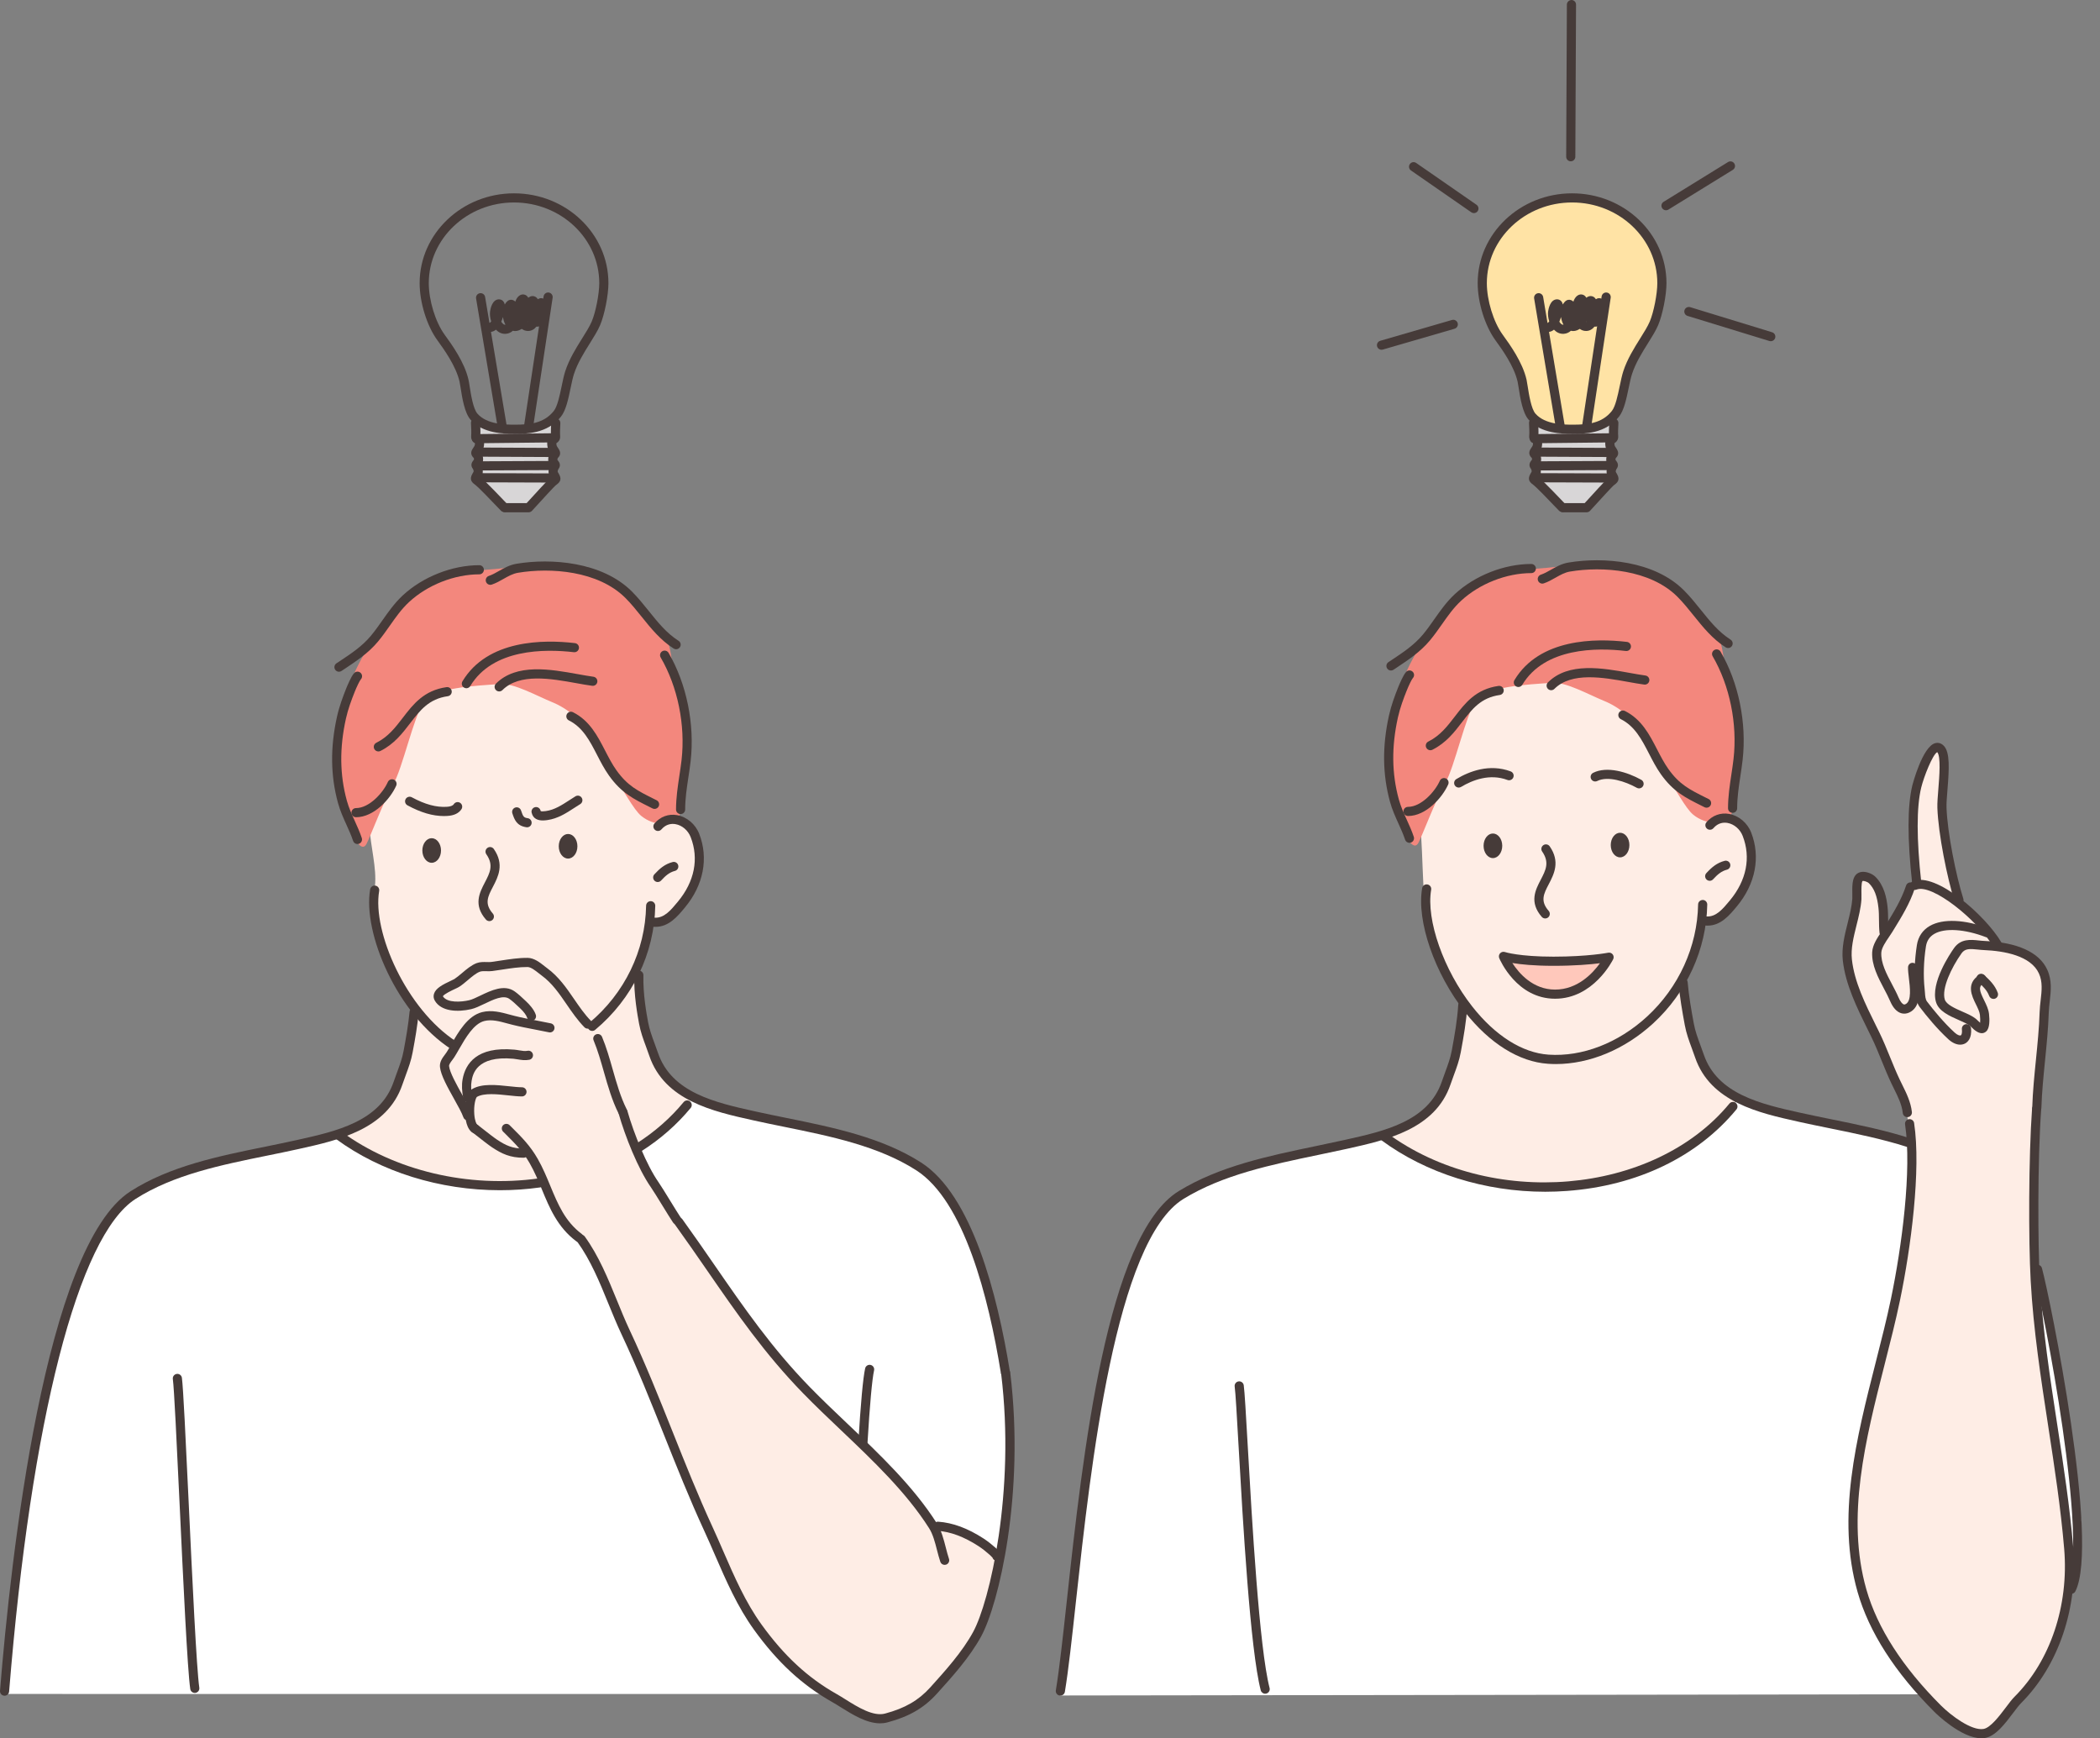
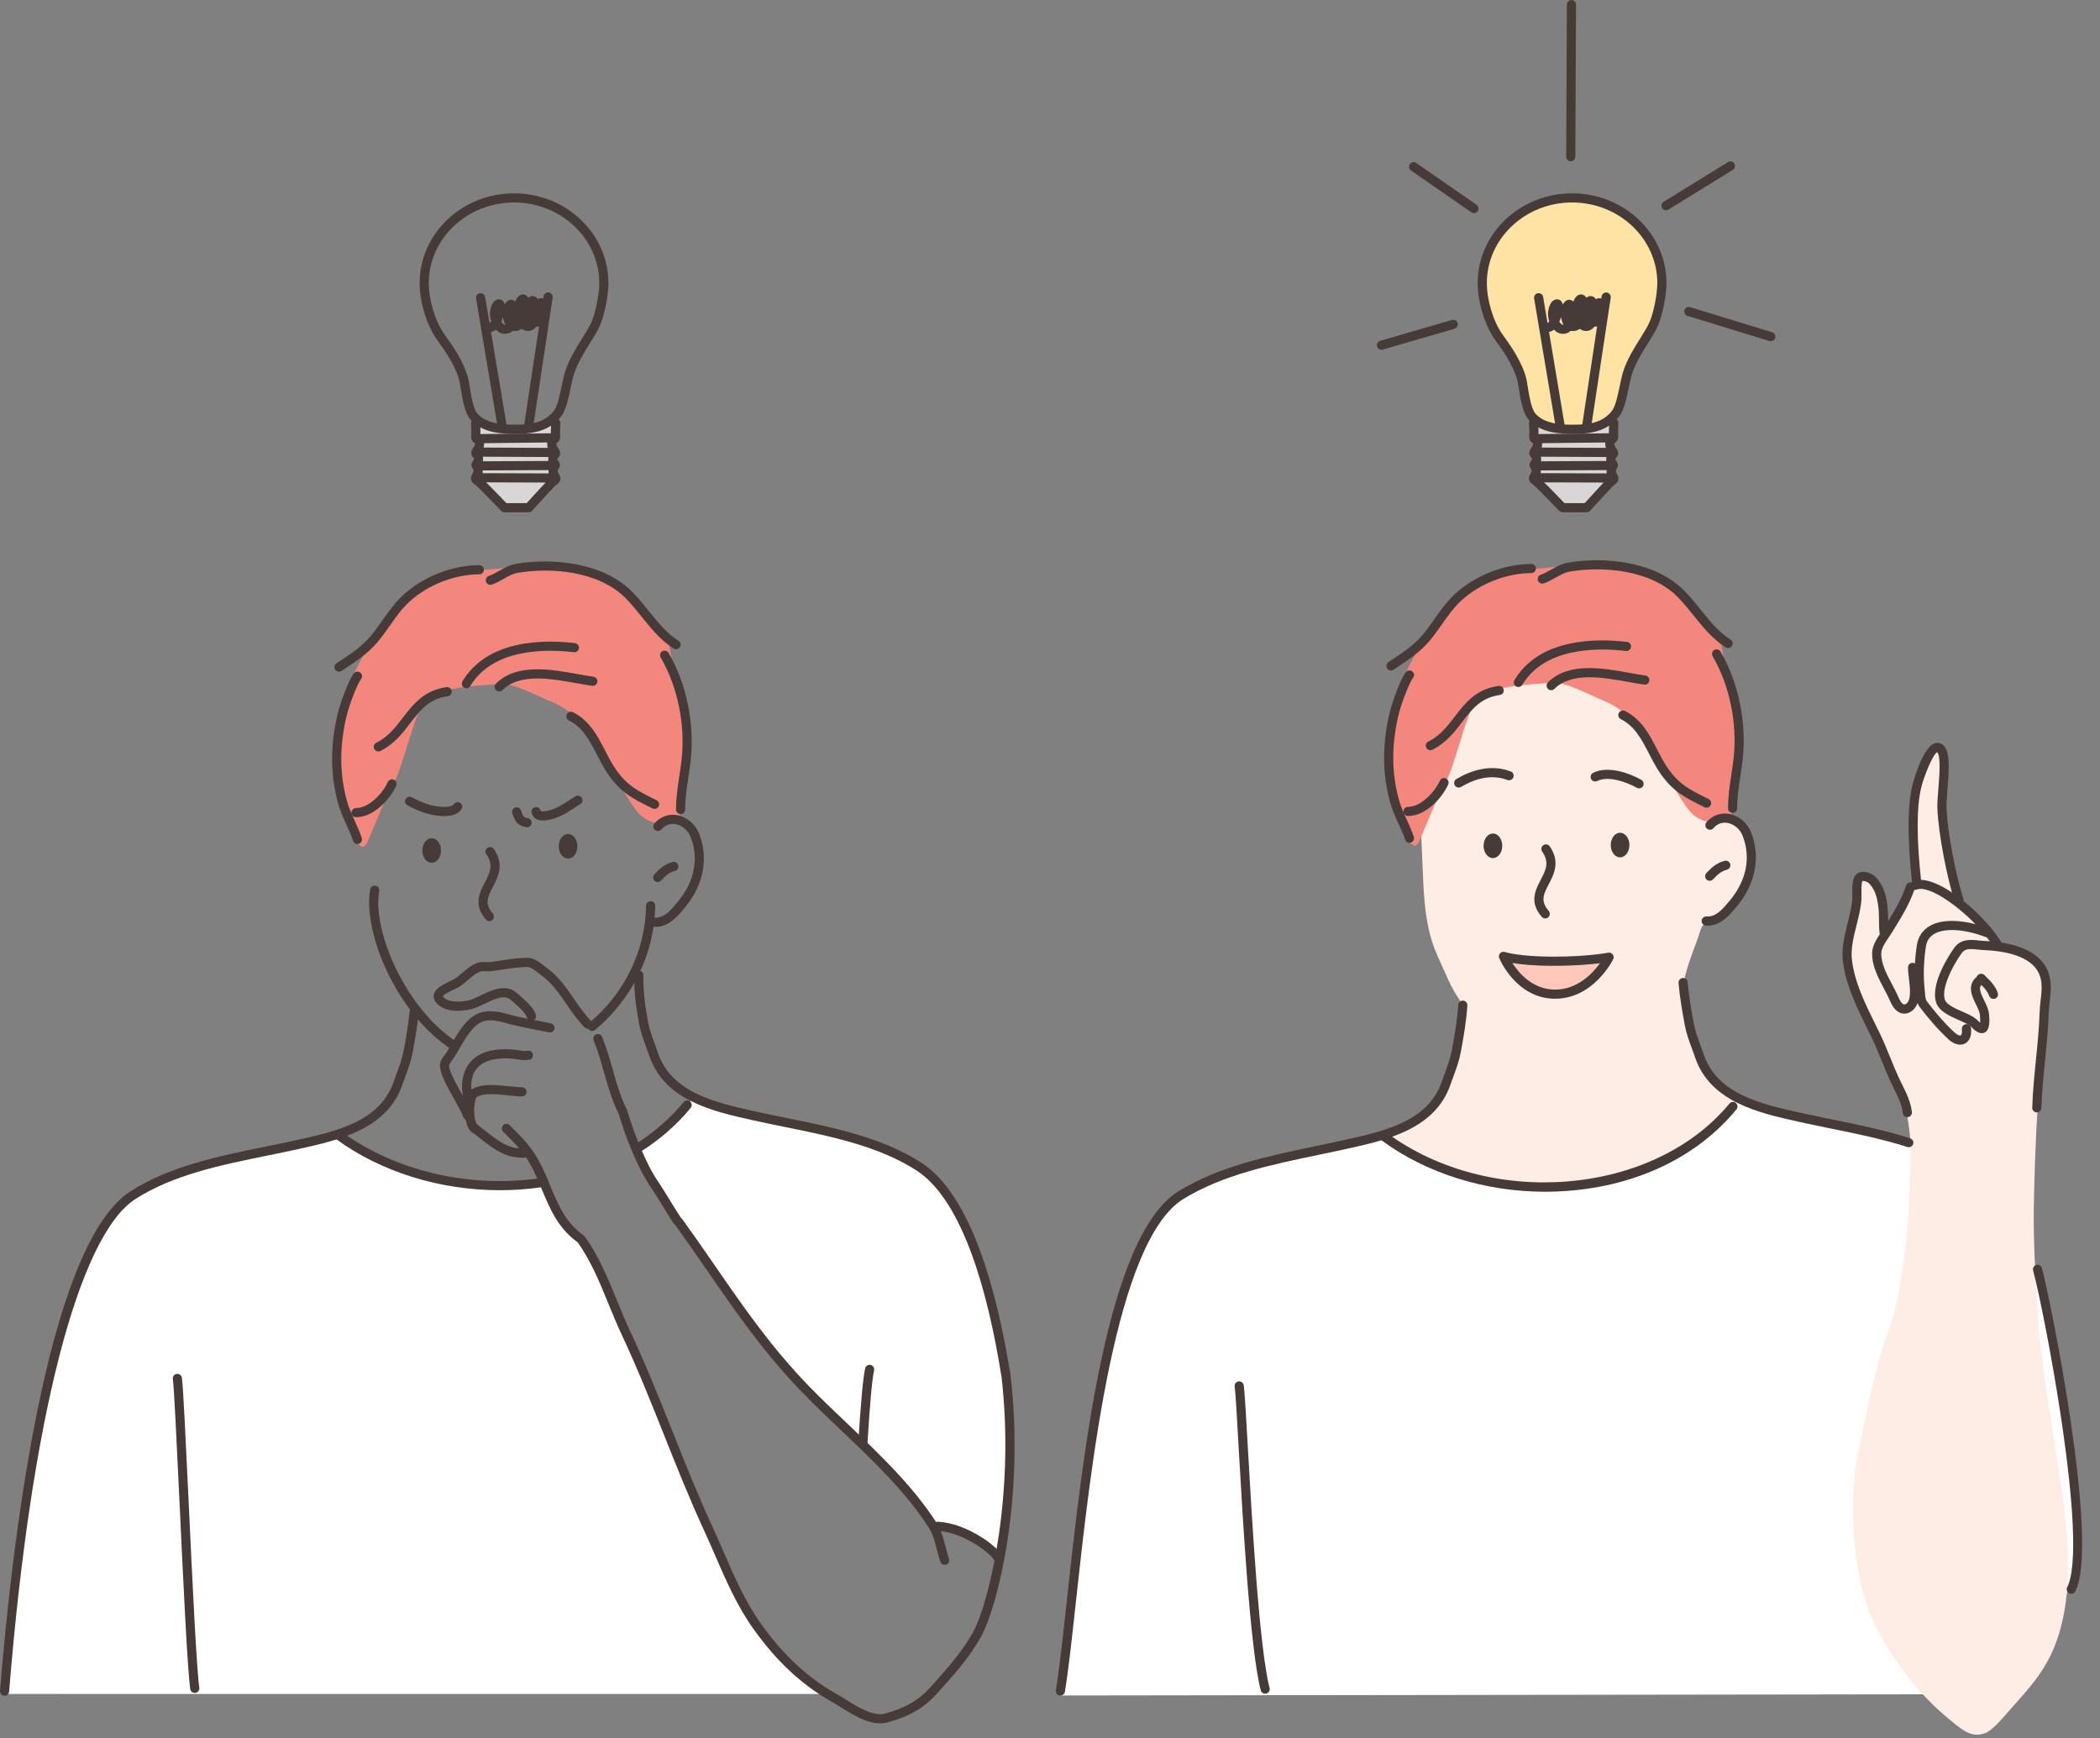
<svg xmlns="http://www.w3.org/2000/svg" height="417.4" preserveAspectRatio="xMidYMid meet" version="1.0" viewBox="-0.0 0.0 504.3 417.4" width="504.3" zoomAndPan="magnify">
  <rect x="-0.0" y="0.0" width="504.3" height="417.4" fill="#808080" stroke="none" />
  <defs>
    <clipPath id="a">
-       <path d="M 443 265 L 499 265 L 499 417.422 L 443 417.422 Z M 443 265" />
-     </clipPath>
+       </clipPath>
  </defs>
  <g>
    <g id="change1_1">
-       <path d="M 88.641 197.902 C 88.258 191.914 88.047 187.223 89.34 182.078 C 93.961 163.699 108.473 153.199 122.238 153.199 C 132.406 153.199 144.324 166.109 154.746 178.234 C 158.383 182.465 155.844 197.984 161.227 196.891 C 164.402 196.246 168.012 199.379 168.012 205.469 C 168.012 211.637 166.559 217.516 159.668 220.516 C 158.141 221.18 156.395 220.75 155.594 223.691 C 154.797 226.637 152.438 233.629 153.117 237.355 C 153.672 240.383 155.121 248.449 157.633 254.355 C 159.301 258.281 161.305 260.555 164.297 262.293 C 168.297 264.613 240.414 374.145 240.414 374.145 C 240.414 374.145 239.121 383.062 235.383 391.27 C 232.242 398.18 228.34 403.426 222.926 407.574 C 219.398 410.281 214.836 413.527 210.793 413.016 C 206.477 412.465 201.438 408.895 195.074 404.605 C 192.316 402.75 184.246 394.41 179.348 386.324 C 172.949 375.766 169.867 365.16 169.867 365.16 C 169.867 365.16 108.73 302.973 84.984 281.199 C 76.211 273.152 85.32 270.879 89.926 267.703 C 98.691 261.656 99.785 242.25 99.242 241.566 C 96.797 238.488 94.719 234.629 91.914 228.156 C 90.473 224.828 89.555 217.465 90.043 212.809 C 90.504 208.402 88.992 203.426 88.641 197.902" fill="#feede5" fill-rule="evenodd" />
-     </g>
+       </g>
    <g id="change2_1">
      <path d="M 88.004 202.668 C 85.98 206.469 81.438 193.195 81.254 188.434 C 81.07 183.668 80.926 174.039 82.504 168.715 C 83.953 163.824 85.52 160.445 87.352 157.211 C 89.184 153.973 94.824 145.113 98.488 142.672 C 102.152 140.227 103.312 139.172 105.875 138.316 C 108.441 137.461 115.797 136.891 118.797 136.652 C 121.797 136.414 126.426 135.691 129.418 135.691 C 132.41 135.691 137.32 136.207 139.883 136.879 C 142.449 137.555 146.836 139.543 148.609 141.133 C 150.379 142.719 152.926 144.566 155.027 147.445 C 157.133 150.324 158.309 150.922 159.777 152.816 C 161.242 154.707 161.074 159.594 162.48 163.199 C 163.883 166.801 164.141 168.422 164.992 173.734 C 165.848 179.051 165.441 183.738 164.438 187.77 C 163.434 191.797 163.945 195.328 162.602 196.73 C 161.258 198.137 157.141 198.539 153.953 195.898 C 152.117 194.379 149.617 189.465 147.785 187.082 C 145.953 184.699 144.113 181.238 142.035 177.148 C 139.961 173.055 136.211 170.082 132.609 168.617 C 129.004 167.152 123.438 164.02 120.133 164.254 C 114.195 164.68 104.195 165.078 101.75 168.617 C 99.309 172.16 96.684 184.469 94.422 188.379 C 92.164 192.285 88.906 200.977 88.004 202.668" fill="#f3877d" fill-rule="evenodd" />
    </g>
    <g id="change3_1">
      <path d="M 0.93 406.781 C 0.93 406.781 2.945 387.539 4.84 372.609 C 6.051 363.043 7.41 355.938 7.504 354.527 C 7.738 350.922 10.902 334.934 11.887 330.766 C 12.871 326.594 17.641 308.789 19.234 304.715 C 20.828 300.637 23.871 295.25 26.309 292.301 C 28.746 289.348 32.039 286.695 35.684 284.895 C 39.332 283.09 44.918 280.824 50.531 279.285 C 56.141 277.746 67.207 275.977 70.254 275.387 C 73.301 274.801 78.141 272.898 79.785 272.746 C 81.43 272.594 82.043 273.281 83.609 274.238 C 85.176 275.195 92.406 279.098 94.547 279.898 C 96.691 280.703 105.105 283.188 107.555 283.609 C 110 284.031 114.516 284.645 118.262 284.797 C 122.012 284.949 125.453 284.684 127.52 284.301 C 129.586 283.914 130.617 283.227 131.113 284.91 C 131.613 286.594 133.906 291.605 135.781 293.82 C 137.656 296.043 138.535 295.852 139.91 298.258 C 141.289 300.668 147.699 315.402 149.32 318.973 C 150.941 322.543 160.281 344.145 163.383 350.43 C 164.344 352.371 167.754 361.281 171.949 371.258 C 174.086 376.328 175.863 382.238 178.781 386.488 C 188.695 400.926 198.637 406.793 198.637 406.793 L 0.93 406.781" fill="#fff" fill-rule="evenodd" />
    </g>
    <g id="change3_2">
      <path d="M 153.336 275.699 C 155.559 274.531 158.926 271.449 160.84 269.527 C 162.754 267.602 164.957 265.273 165.832 264.32 C 166.703 263.367 166.676 263.895 168.824 264.734 C 170.977 265.578 181.074 267.902 184.582 268.785 C 188.086 269.672 196.859 271.164 200.375 272.09 C 203.895 273.012 211.012 275.09 214.387 276.711 C 217.766 278.328 221.906 280.414 224.309 283.195 C 226.711 285.98 230.723 291.141 232.301 295.465 C 233.879 299.781 237.168 309.492 238.465 314.914 C 239.758 320.336 242.043 334.023 242.52 337.988 C 242.996 341.949 242.633 348.156 242.559 354.719 C 242.488 361.277 240.066 374.371 240.066 374.371 C 240.066 374.371 236.008 370.711 232.09 368.844 C 228.168 366.977 224.387 366.902 224.387 366.902 C 224.387 366.902 223.449 362.578 210.184 349.957 C 202.988 343.113 196.312 336.562 190.406 329.871 C 185.48 324.293 182.168 319.727 180.938 318.117 C 178.234 314.574 169.742 304.414 167.707 301.18 C 165.672 297.941 158.477 287.121 157.008 284.316 C 155.535 281.516 152.078 276.363 153.336 275.699" fill="#fff" fill-rule="evenodd" />
    </g>
    <g id="change1_2">
      <path d="M 341.262 200.422 C 340.879 194.43 338.77 187.781 340.062 182.637 C 344.684 164.258 360.031 153.48 373.801 153.48 C 383.969 153.48 395.887 166.391 406.305 178.516 C 409.941 182.746 408.449 197.434 413.832 196.34 C 417.008 195.695 420.754 200.367 420.754 206.453 C 420.754 212.621 418.617 217.676 411.727 220.676 C 410.453 221.227 408.82 221.391 408.219 223.789 C 407.617 226.191 403.48 235.098 404.23 239.203 C 405.148 244.242 407.965 258.398 415.457 262.746 C 417.121 263.715 420.055 271.645 406.449 277.977 C 387.34 286.867 348.297 293.301 334.426 280.582 C 325.648 272.535 336.883 271.16 341.488 267.984 C 350.254 261.941 351.566 241.473 351.02 240.789 C 348.574 237.711 347.035 233.469 345.258 229.625 C 341.355 221.172 341.984 211.781 341.262 200.422" fill="#feede5" fill-rule="evenodd" />
    </g>
    <g id="change3_3">
      <path d="M 254.512 407.148 C 254.512 407.148 260.781 355.031 261.016 351.422 C 261.254 347.816 264.25 330.297 265.234 326.129 C 266.219 321.961 269.121 308.891 270.715 304.812 C 272.305 300.738 275.352 295.352 277.785 292.398 C 280.223 289.449 283.516 286.797 287.164 284.992 C 290.812 283.191 296.398 280.926 302.008 279.387 C 307.621 277.848 318.684 276.078 321.73 275.488 C 324.777 274.898 329.617 273.004 331.262 272.848 C 332.906 272.695 333.52 273.383 335.09 274.34 C 336.656 275.297 343.887 279.195 346.027 280 C 348.168 280.805 356.586 283.289 359.031 283.711 C 361.48 284.133 365.992 284.742 369.742 284.895 C 373.492 285.051 376.934 284.781 378.996 284.398 C 381.062 284.016 393.379 283.305 404.41 276.008 C 405.871 275.039 412.293 280.66 414.168 282.879 C 416.043 285.098 443.086 302.109 444.461 304.52 C 445.836 306.93 452.246 321.66 453.871 325.23 C 455.492 328.801 497.223 353.145 498.68 360 C 499.141 362.164 498.836 371.977 497.801 376.844 C 494.699 391.453 485.984 406.828 485.984 406.828 L 254.512 407.148" fill="#fff" fill-rule="evenodd" />
    </g>
    <g id="change3_4">
      <path d="M 404.695 275.707 C 406.914 274.535 410.281 271.457 412.195 269.531 C 414.109 267.609 416.316 265.281 417.188 264.324 C 418.062 263.371 418.031 263.898 420.184 264.742 C 422.336 265.582 432.434 267.906 435.941 268.793 C 439.445 269.676 449.344 271.629 452.863 272.555 C 456.383 273.477 462.371 275.094 465.746 276.715 C 469.121 278.336 473.266 280.422 475.668 283.203 C 478.07 285.984 482.086 291.148 483.66 295.469 C 485.238 299.789 488.309 303.398 489.605 308.82 C 490.898 314.242 493.316 325.848 494.074 329.766 C 495.301 336.105 497.164 347.957 497.547 350.586 C 497.926 353.215 499.781 365.312 499.781 365.312 L 468.77 365.348 C 468.77 365.348 461.969 355.09 458.605 350.953 C 452.762 343.758 435 321.664 432.297 318.125 C 429.594 314.582 421.102 304.418 419.066 301.184 C 417.031 297.945 409.836 287.125 408.363 284.324 C 406.895 281.52 403.438 276.371 404.695 275.707" fill="#fff" fill-rule="evenodd" />
    </g>
    <g id="change1_3">
      <path d="M 476.508 416.27 C 473.188 417.34 471.188 415.492 466.602 411.586 C 461.164 406.945 454.227 398.605 450.238 390.148 C 442.91 374.617 445.328 354.168 445.621 352.297 C 446.207 348.551 450.57 326.531 453.477 319.543 C 456.383 312.555 458.145 295.891 458.32 291.383 C 458.496 286.879 459.035 276.168 458.617 272.336 C 458.199 268.504 457.398 264.113 456.414 261.883 C 455.434 259.648 452.516 253.609 451.148 250.398 C 449.785 247.184 445.809 238.922 444.891 236.242 C 443.973 233.562 443.293 229.723 443.625 227.109 C 443.961 224.496 445.363 221.254 445.508 218.652 C 445.656 216.055 445.742 214.418 445.926 212.801 C 446.105 211.184 446.699 209.949 448.16 210.516 C 449.617 211.078 450.723 211.855 451.176 213.691 C 451.633 215.531 452.059 217.426 452.168 219.516 C 452.281 221.605 451.941 224.93 452.965 223.559 C 453.98 222.188 456.211 218.723 457.281 216.484 C 458.348 214.246 458.945 212.73 459.844 212.297 C 460.742 211.863 459.965 211.219 459.895 209.539 C 459.82 207.859 459.102 200.898 459.297 197.77 C 459.492 194.645 459.559 191.258 460.293 188.785 C 461.027 186.312 462.039 183.867 463.207 181.723 C 464.371 179.582 465.836 178.594 466.258 180.008 C 466.684 181.422 466.953 183.727 466.672 186.68 C 466.391 189.633 466.051 191.91 466.414 195.52 C 466.781 199.125 467.703 204.305 468.352 207.824 C 469 211.348 469.27 213.109 469.996 215.027 C 470.723 216.941 471.652 217.406 473.355 219.547 C 475.055 221.688 476.574 221.914 478.059 224.16 C 479.543 226.41 478.953 226.859 481.012 227.418 C 483.07 227.977 487.363 229.438 488.137 230.246 C 488.914 231.055 491.16 231.238 491.301 234.656 C 491.438 238.074 491.438 241.172 490.629 246.91 C 489.816 252.648 489.793 259.793 489.344 265.828 C 488.895 271.859 488.348 286.164 488.391 293.703 C 488.434 301.238 489.184 315.469 490.074 323.551 C 491.41 335.645 495.609 359.535 495.73 362.352 C 495.852 365.16 498.766 381.559 493.504 395.07 C 490.98 401.551 486.805 405.902 483.77 409.352 C 480.477 413.094 478.352 415.68 476.508 416.27" fill="#feede5" fill-rule="evenodd" />
    </g>
    <g id="change4_1">
      <path d="M 361.047 229.66 C 361.047 229.66 364.453 230.832 373.047 230.832 C 381.641 230.832 386.41 229.855 386.41 229.855 C 386.41 229.855 382.031 238.734 373.438 238.734 C 364.844 238.734 361.047 229.66 361.047 229.66" fill="#ffc8bb" fill-rule="evenodd" />
    </g>
    <g id="change5_1">
      <path d="M 355.953 67.992 C 355.953 56.688 365.613 47.523 377.523 47.523 C 389.434 47.523 399.094 56.688 399.094 67.992 C 399.094 70.703 398.195 75.281 397.188 77.648 C 395.84 80.809 392.391 84.805 390.867 89.492 C 389.992 92.18 389.512 97.371 387.945 99.355 C 385.184 102.852 381.078 103.078 377.73 103.078 C 375.023 103.078 370.441 102.961 367.898 100.051 C 366.309 98.23 365.875 93.004 365.52 91.438 C 364.602 87.375 361.516 83.148 359.945 80.984 C 357.555 77.688 355.953 72.289 355.953 67.992" fill="#ffe3a5" fill-rule="evenodd" />
    </g>
    <g id="change6_1">
      <path d="M 120.957 121.906 L 114.664 115.066 C 114.664 115.066 114.801 113.828 114.855 113.141 C 114.91 112.453 114.746 111.906 114.336 111.574 C 113.922 111.246 115.074 111.246 114.91 110.176 C 114.746 109.102 113.949 109.211 114.305 108.527 C 114.664 107.84 115.543 106.902 115.156 106.219 C 114.773 105.531 114.414 106.465 114.336 104.621 C 114.254 102.781 113.867 100.723 114.445 101.297 C 115.02 101.875 117.574 102.754 119.582 102.836 C 121.586 102.922 124.391 103.277 126.613 102.672 C 128.844 102.066 130.078 102.453 131.59 101.324 C 133.102 100.199 133.594 100.008 133.484 101.711 C 133.375 103.414 133.539 104.539 132.91 105.227 C 132.277 105.914 132.059 106.82 132.523 107.48 C 132.992 108.141 133.375 108.527 132.91 109.266 C 132.441 110.012 132.277 110.012 132.715 110.832 C 133.156 111.656 133.129 111.797 132.852 112.703 C 132.578 113.609 132.496 113.609 132.938 114.238 C 133.375 114.871 133.32 115.066 132.578 115.809 C 131.836 116.551 126.918 122.184 126.918 122.184 L 120.957 121.906" fill="#d8d6d7" fill-rule="evenodd" />
    </g>
    <g id="change6_2">
      <path d="M 374.926 122.074 L 368.633 115.234 C 368.633 115.234 368.773 113.996 368.828 113.309 C 368.883 112.625 368.719 112.074 368.305 111.742 C 367.891 111.414 369.047 111.414 368.883 110.344 C 368.719 109.27 367.922 109.383 368.277 108.695 C 368.633 108.008 369.512 107.074 369.129 106.387 C 368.746 105.699 368.387 106.633 368.305 104.793 C 368.223 102.953 367.836 100.891 368.414 101.469 C 368.992 102.043 371.547 102.926 373.551 103.008 C 375.559 103.09 378.359 103.445 380.586 102.844 C 382.812 102.234 384.051 102.621 385.562 101.496 C 387.07 100.367 387.566 100.176 387.457 101.879 C 387.348 103.582 387.512 104.711 386.879 105.395 C 386.246 106.086 386.027 106.988 386.496 107.648 C 386.965 108.309 387.348 108.695 386.879 109.438 C 386.414 110.18 386.246 110.18 386.688 111.004 C 387.129 111.824 387.102 111.965 386.824 112.871 C 386.551 113.777 386.469 113.777 386.906 114.41 C 387.348 115.043 387.293 115.234 386.551 115.977 C 385.809 116.719 380.891 122.352 380.891 122.352 L 374.926 122.074" fill="#d8d6d7" fill-rule="evenodd" />
    </g>
    <g id="change7_2">
      <path d="M 211.348 413.836 C 208.09 413.836 204.715 411.727 201.918 409.98 C 201.164 409.512 200.453 409.062 199.789 408.691 C 192.637 404.656 186.695 399.16 181.094 391.395 C 177.094 385.852 174.359 379.559 171.715 373.473 C 170.859 371.5 170.004 369.527 169.105 367.582 C 165.633 360.055 162.516 352.242 159.504 344.691 C 156.305 336.664 152.992 328.359 149.254 320.414 C 148.129 318.02 147.102 315.504 146.105 313.07 C 144.016 307.949 141.855 302.656 138.656 298.227 C 138.301 297.73 138.414 297.047 138.906 296.691 C 139.398 296.336 140.086 296.449 140.438 296.941 C 143.789 301.586 146 307 148.141 312.238 C 149.121 314.645 150.141 317.137 151.242 319.48 C 155.008 327.484 158.332 335.816 161.547 343.879 C 164.547 351.402 167.648 359.188 171.098 366.66 C 172.004 368.625 172.883 370.645 173.73 372.598 C 176.328 378.574 179.012 384.758 182.875 390.109 C 188.281 397.609 194.004 402.906 200.871 406.777 C 201.559 407.168 202.301 407.629 203.082 408.117 C 206.027 409.961 209.699 412.25 212.547 411.488 C 217.324 410.211 220.566 408.336 223.383 405.223 C 226.984 401.234 231.062 396.719 233.691 391.898 C 237.641 384.668 243.883 358.227 240.418 329.867 C 240.344 329.266 240.773 328.719 241.375 328.645 C 241.973 328.559 242.523 329 242.598 329.602 C 246.168 358.805 239.816 385.27 235.621 392.953 C 232.867 397.996 228.695 402.617 225.012 406.691 C 221.891 410.148 218.332 412.219 213.113 413.609 C 212.531 413.766 211.941 413.836 211.348 413.836" fill="#463b39" />
    </g>
    <g id="change7_3">
      <path d="M 226.852 375.785 C 226.391 375.785 225.965 375.496 225.809 375.039 C 225.5 374.117 225.246 373.133 225 372.18 C 224.527 370.336 224.035 368.426 223.109 366.969 C 217.629 358.344 209.66 350.77 201.957 343.445 C 198.91 340.551 195.762 337.559 192.871 334.59 C 183.613 325.082 176.887 315.336 169.762 305.016 C 167.305 301.457 164.762 297.777 162.082 294.062 C 161.727 293.57 161.84 292.883 162.328 292.527 C 162.824 292.176 163.508 292.285 163.863 292.777 C 166.555 296.512 169.105 300.199 171.57 303.77 C 178.641 314.012 185.316 323.684 194.445 333.059 C 197.305 335.992 200.441 338.977 203.473 341.855 C 211.27 349.27 219.336 356.938 224.965 365.789 C 226.078 367.543 226.613 369.621 227.129 371.633 C 227.375 372.59 227.605 373.488 227.891 374.336 C 228.086 374.906 227.777 375.531 227.203 375.727 C 227.086 375.766 226.969 375.785 226.852 375.785" fill="#463b39" />
    </g>
    <g clip-path="url(#a)" id="change7_1">
      <path d="M 475.812 417.422 C 470.926 417.422 464.82 411.375 464.547 411.102 C 455.039 401.594 448.828 391.902 446.086 382.301 C 440.961 364.363 445.797 345.379 450.473 327.02 C 451.816 321.742 453.086 316.762 454.109 311.848 C 456.703 299.395 459.145 280.969 457.488 270.008 C 457.398 269.41 457.809 268.852 458.41 268.758 C 459.008 268.68 459.57 269.082 459.66 269.68 C 461.359 280.93 458.891 299.668 456.258 312.297 C 455.223 317.258 453.949 322.262 452.602 327.562 C 447.996 345.641 443.238 364.332 448.199 381.699 C 450.84 390.938 456.859 400.305 466.102 409.547 C 468.535 411.98 473.473 415.672 476.332 415.184 C 478.004 414.902 480.137 412.074 481.695 410.012 C 482.48 408.965 483.16 408.062 483.777 407.449 C 492.379 398.852 496.836 385.578 495.699 371.949 C 494.879 362.129 493.352 352.18 491.875 342.555 C 490.121 331.129 488.305 319.312 487.656 307.586 C 487.121 297.984 487.148 277.828 487.984 266.23 C 488.027 265.625 488.566 265.172 489.16 265.215 C 489.766 265.258 490.219 265.781 490.176 266.391 C 489.277 278.875 489.383 299.055 489.848 307.461 C 490.492 319.086 492.301 330.848 494.047 342.223 C 495.531 351.883 497.062 361.871 497.887 371.77 C 499.078 386.031 494.383 399.949 485.332 409 C 484.824 409.512 484.156 410.395 483.449 411.332 C 481.473 413.953 479.23 416.926 476.691 417.352 C 476.402 417.398 476.109 417.422 475.812 417.422" fill="#463b39" />
    </g>
    <g id="change7_4">
      <path d="M 239.742 375.066 C 239.48 375.066 239.219 374.973 239.008 374.785 C 239.004 374.777 238.941 374.723 238.887 374.688 C 238.605 374.547 238.418 374.312 238.34 374.039 C 238.121 373.805 237.898 373.57 237.738 373.434 C 236.754 372.57 235.945 371.906 234.977 371.281 C 231.5 369.031 228.281 367.828 225.145 367.602 C 224.539 367.562 224.086 367.035 224.129 366.43 C 224.172 365.824 224.699 365.375 225.301 365.414 C 228.816 365.664 232.371 366.98 236.172 369.438 C 237.25 370.137 238.125 370.852 239.184 371.777 C 239.699 372.23 240.492 373.152 240.578 373.258 C 240.957 373.695 240.926 374.352 240.512 374.754 C 240.301 374.965 240.02 375.066 239.742 375.066" fill="#463b39" />
    </g>
    <g id="change7_5">
      <path d="M 101.426 204.234 C 101.426 202.602 102.43 201.281 103.668 201.281 C 104.902 201.281 105.906 202.602 105.906 204.234 C 105.906 205.863 104.902 207.188 103.668 207.188 C 102.43 207.188 101.426 205.863 101.426 204.234" fill="#463b39" fill-rule="evenodd" />
    </g>
    <g id="change7_6">
      <path d="M 134.18 203.223 C 134.18 201.59 135.184 200.27 136.422 200.27 C 137.656 200.27 138.66 201.59 138.66 203.223 C 138.66 204.852 137.656 206.176 136.422 206.176 C 135.184 206.176 134.18 204.852 134.18 203.223" fill="#463b39" fill-rule="evenodd" />
    </g>
    <g id="change7_7">
      <path d="M 120.047 285.816 C 105.688 285.816 91.477 281.453 80.664 273.496 C 80.172 273.141 80.07 272.449 80.43 271.965 C 80.789 271.473 81.477 271.371 81.965 271.727 C 94.746 281.129 112.461 285.336 129.355 282.977 C 129.945 282.891 130.512 283.312 130.594 283.914 C 130.68 284.516 130.258 285.07 129.656 285.152 C 126.473 285.598 123.258 285.816 120.047 285.816" fill="#463b39" />
    </g>
    <g id="change7_8">
      <path d="M 153.477 276.594 C 153.113 276.594 152.758 276.41 152.551 276.082 C 152.223 275.57 152.375 274.895 152.887 274.566 C 157.23 271.805 161.027 268.469 164.172 264.652 C 164.559 264.184 165.254 264.117 165.719 264.504 C 166.188 264.891 166.254 265.582 165.867 266.051 C 162.574 270.043 158.605 273.531 154.066 276.422 C 153.883 276.535 153.68 276.594 153.477 276.594" fill="#463b39" />
    </g>
    <g id="change7_9">
      <path d="M 149.5 267.941 C 149.098 267.941 148.711 267.719 148.516 267.332 C 146.965 264.227 145.984 260.797 145.039 257.477 C 144.309 254.906 143.555 252.25 142.547 249.828 C 142.312 249.27 142.574 248.625 143.137 248.395 C 143.699 248.156 144.34 248.426 144.574 248.984 C 145.633 251.523 146.406 254.242 147.152 256.871 C 148.07 260.098 149.02 263.43 150.48 266.352 C 150.754 266.895 150.531 267.555 149.988 267.824 C 149.832 267.902 149.664 267.941 149.5 267.941" fill="#463b39" />
    </g>
    <g id="change7_10">
      <path d="M 112.312 269.043 C 111.852 269.043 111.422 268.75 111.27 268.289 C 110.93 267.277 110.012 265.633 109.043 263.895 C 107.477 261.09 105.852 258.184 105.656 256.23 C 105.531 254.988 106.258 254.027 106.84 253.254 C 106.984 253.062 107.129 252.875 107.246 252.691 C 107.598 252.141 107.965 251.5 108.352 250.82 C 110.121 247.742 112.324 243.91 115.781 243.047 C 118.086 242.473 120.371 243.094 122.387 243.645 C 122.777 243.75 123.164 243.855 123.547 243.949 C 125.293 244.387 127.113 244.734 128.871 245.07 C 130.016 245.289 131.16 245.508 132.297 245.75 C 132.887 245.879 133.266 246.465 133.137 247.055 C 133.012 247.648 132.43 248.031 131.836 247.898 C 130.715 247.656 129.586 247.441 128.457 247.227 C 126.672 246.887 124.82 246.531 123.016 246.078 C 122.617 245.98 122.219 245.871 121.809 245.762 C 119.969 245.262 118.059 244.738 116.316 245.18 C 113.766 245.816 111.82 249.199 110.258 251.914 C 109.852 252.625 109.465 253.293 109.098 253.871 C 108.953 254.102 108.777 254.336 108.594 254.578 C 108.223 255.066 107.805 255.625 107.844 256.016 C 107.992 257.512 109.641 260.457 110.961 262.824 C 111.984 264.656 112.949 266.387 113.352 267.598 C 113.547 268.172 113.234 268.793 112.656 268.984 C 112.543 269.023 112.426 269.043 112.312 269.043" fill="#463b39" />
    </g>
    <g id="change7_11">
      <path d="M 112.305 264.582 C 111.773 264.582 111.309 264.203 111.223 263.664 C 110.949 262.031 110.824 260.641 111.094 259.156 C 111.766 255.465 114.461 251.242 123.508 252.059 C 123.914 252.094 124.309 252.16 124.695 252.227 C 125.43 252.352 126.062 252.457 126.684 252.336 C 127.281 252.211 127.855 252.602 127.977 253.195 C 128.094 253.793 127.707 254.371 127.113 254.488 C 126.094 254.691 125.156 254.531 124.332 254.395 C 123.996 254.336 123.656 254.277 123.312 254.246 C 114.367 253.43 113.531 258.035 113.254 259.551 C 113.043 260.723 113.152 261.898 113.387 263.305 C 113.488 263.902 113.082 264.469 112.484 264.566 C 112.426 264.578 112.363 264.582 112.305 264.582" fill="#463b39" />
    </g>
    <g id="change7_12">
      <path d="M 114.117 272.188 C 113.961 272.188 113.801 272.152 113.648 272.078 C 112.027 271.27 111.715 268.613 111.676 267.102 C 111.652 266.348 111.641 262.523 113.438 261.496 C 115.789 260.152 119.238 260.527 122.285 260.855 C 123.426 260.977 124.504 261.094 125.348 261.094 C 125.953 261.094 126.445 261.586 126.445 262.191 C 126.445 262.801 125.953 263.293 125.348 263.293 C 124.383 263.293 123.25 263.168 122.051 263.039 C 119.469 262.762 116.262 262.414 114.527 263.406 C 114.23 263.652 113.719 265.383 113.902 267.637 C 114.031 269.25 114.457 270.012 114.633 270.113 C 115.145 270.41 115.355 271.078 115.074 271.602 C 114.875 271.973 114.508 272.188 114.117 272.188" fill="#463b39" />
    </g>
    <g id="change7_13">
      <path d="M 139.035 298.289 C 138.809 298.289 138.574 298.219 138.379 298.07 C 133.887 294.703 131.98 290.098 130.137 285.641 C 129.273 283.559 128.383 281.406 127.234 279.398 C 125.562 276.469 123.746 274.66 121.449 272.371 L 120.824 271.754 C 120.398 271.324 120.398 270.629 120.824 270.199 C 121.254 269.77 121.949 269.77 122.379 270.199 L 123 270.816 C 125.32 273.129 127.32 275.121 129.145 278.309 C 130.359 280.438 131.277 282.656 132.164 284.801 C 133.977 289.176 135.688 293.309 139.695 296.312 C 140.184 296.68 140.281 297.363 139.918 297.852 C 139.699 298.141 139.371 298.289 139.035 298.289" fill="#463b39" />
    </g>
    <g id="change7_14">
      <path d="M 125.734 278.016 C 122.539 278.016 120.535 277.094 118.152 275.508 C 117.25 274.902 115.973 273.898 114.352 272.629 L 113.336 271.836 C 112.859 271.461 112.773 270.77 113.148 270.289 C 113.523 269.812 114.211 269.73 114.688 270.102 L 115.707 270.902 C 117.227 272.094 118.539 273.125 119.371 273.68 C 121.453 275.066 123.082 275.816 125.734 275.816 C 126.344 275.816 126.836 276.309 126.836 276.914 C 126.836 277.523 126.344 278.016 125.734 278.016" fill="#463b39" />
    </g>
    <g id="change7_15">
      <path d="M 162.539 294.062 C 162.188 294.062 161.844 293.895 161.633 293.582 C 161.105 292.809 160.125 291.211 159.082 289.516 C 157.988 287.734 156.855 285.895 156.348 285.164 C 153.195 280.66 150.102 272.812 148.566 267.426 C 148.398 266.844 148.734 266.234 149.32 266.066 C 149.902 265.906 150.508 266.238 150.676 266.82 C 152.215 272.203 155.273 279.801 158.148 283.906 C 158.695 284.688 159.793 286.473 160.953 288.363 C 161.938 289.965 162.953 291.613 163.449 292.348 C 163.789 292.848 163.66 293.531 163.156 293.871 C 162.969 294 162.754 294.062 162.539 294.062" fill="#463b39" />
    </g>
    <g id="change7_16">
      <path d="M 130.359 197.023 C 129.32 197.023 128.02 196.719 127.668 195.145 C 127.531 194.555 127.906 193.965 128.496 193.832 C 129.086 193.695 129.676 194.07 129.809 194.66 C 129.824 194.734 129.844 194.758 129.844 194.758 C 129.902 194.816 130.148 194.895 131.109 194.762 C 133.168 194.473 134.902 193.344 136.738 192.152 C 137.215 191.844 137.695 191.531 138.188 191.227 C 138.703 190.906 139.383 191.066 139.699 191.586 C 140.02 192.102 139.859 192.777 139.344 193.094 C 138.863 193.391 138.395 193.695 137.934 193.992 C 135.98 195.266 133.957 196.578 131.457 196.93 C 131.203 196.969 130.805 197.023 130.359 197.023" fill="#463b39" />
    </g>
    <g id="change7_17">
      <path d="M 126.574 198.664 C 126.523 198.664 126.469 198.66 126.418 198.652 C 124.043 198.312 123.531 196.789 123.039 195.312 C 122.848 194.734 123.156 194.113 123.734 193.922 C 124.309 193.727 124.93 194.039 125.121 194.613 C 125.617 196.094 125.766 196.344 126.73 196.48 C 127.328 196.562 127.746 197.121 127.66 197.723 C 127.582 198.27 127.113 198.664 126.574 198.664" fill="#463b39" />
    </g>
    <g id="change7_18">
      <path d="M 106.617 195.965 C 103.891 195.965 101.082 195.137 97.852 193.391 C 97.316 193.102 97.117 192.434 97.406 191.898 C 97.695 191.367 98.363 191.168 98.895 191.457 C 102.074 193.176 104.746 193.898 107.301 193.746 C 108.172 193.691 108.738 193.48 108.977 193.113 C 109.309 192.602 109.988 192.461 110.496 192.789 C 111.004 193.121 111.148 193.801 110.82 194.309 C 110.18 195.293 109.039 195.84 107.434 195.938 C 107.16 195.953 106.887 195.965 106.617 195.965" fill="#463b39" />
    </g>
    <g id="change7_19">
      <path d="M 458.035 268.266 C 457.48 268.266 457.004 267.852 456.941 267.289 C 456.719 265.254 455.801 263.406 454.832 261.453 C 454.617 261.016 454.402 260.582 454.195 260.148 C 453.348 258.363 452.598 256.516 451.867 254.727 C 451.074 252.777 450.258 250.766 449.32 248.859 L 448.512 247.219 C 446.012 242.164 443.176 236.438 442.539 230.664 C 442.203 227.645 442.965 224.602 443.699 221.66 C 444.207 219.625 444.688 217.699 444.82 215.816 C 444.84 215.555 444.828 215.176 444.82 214.742 C 444.781 212.734 444.812 211.125 445.578 210.172 C 445.969 209.684 446.543 209.402 447.238 209.359 C 448.422 209.301 449.719 209.914 450.352 210.535 C 452.492 212.637 453.051 215.672 453.281 217.77 C 453.402 218.84 453.41 219.891 453.422 220.902 C 453.43 221.906 453.441 222.852 453.547 223.797 C 453.609 224.398 453.176 224.945 452.574 225.012 C 451.953 225.078 451.426 224.645 451.359 224.039 C 451.242 222.984 451.234 221.938 451.223 220.926 C 451.215 219.922 451.207 218.973 451.098 218.012 C 450.785 215.168 450.078 213.344 448.812 212.102 C 448.445 211.742 447.508 211.445 447.258 211.574 C 446.965 211.953 447.004 213.949 447.016 214.699 C 447.027 215.211 447.031 215.656 447.012 215.973 C 446.867 218.047 446.34 220.152 445.828 222.191 C 445.109 225.07 444.43 227.793 444.723 230.426 C 445.316 235.809 447.941 241.113 450.48 246.242 L 451.297 247.895 C 452.262 249.867 453.098 251.914 453.902 253.898 C 454.621 255.66 455.359 257.477 456.18 259.207 C 456.383 259.629 456.59 260.051 456.801 260.477 C 457.812 262.516 458.859 264.625 459.129 267.047 C 459.191 267.648 458.758 268.191 458.156 268.262 C 458.113 268.266 458.074 268.266 458.035 268.266" fill="#463b39" />
    </g>
    <g id="change7_20">
      <path d="M 457.297 243.414 C 457.004 243.414 456.746 243.367 456.535 243.301 C 455.465 242.973 454.57 241.98 453.883 240.359 C 453.484 239.426 452.973 238.449 452.426 237.418 C 451.02 234.754 449.422 231.734 449.594 228.629 C 449.691 226.871 450.871 225.145 451.82 223.75 C 452.078 223.379 452.32 223.023 452.523 222.691 L 452.852 222.156 C 454.777 219.027 456.598 216.07 457.738 212.645 C 457.93 212.07 458.555 211.758 459.129 211.953 C 459.703 212.145 460.016 212.766 459.824 213.344 C 458.602 217.008 456.719 220.066 454.723 223.309 L 454.395 223.844 C 454.176 224.199 453.914 224.586 453.637 224.988 C 452.844 226.152 451.852 227.605 451.785 228.75 C 451.648 231.246 453.031 233.863 454.367 236.395 C 454.934 237.469 455.473 238.48 455.906 239.5 C 456.375 240.609 456.871 241.105 457.18 241.203 C 457.238 241.219 457.406 241.27 457.75 241.051 C 459.043 240.215 458.676 237.141 458.406 234.898 C 458.285 233.879 458.18 232.996 458.203 232.277 C 458.223 231.672 458.73 231.156 459.336 231.215 C 459.938 231.234 460.414 231.742 460.398 232.348 C 460.379 232.898 460.48 233.742 460.59 234.637 C 460.945 237.613 461.387 241.312 458.941 242.895 C 458.332 243.289 457.766 243.414 457.297 243.414" fill="#463b39" />
    </g>
    <g id="change7_21">
      <path d="M 479.648 227.926 C 479.273 227.926 478.906 227.73 478.703 227.383 C 474.859 220.855 463.906 212.109 460.23 213.629 C 459.668 213.855 459.027 213.586 458.801 213.027 C 458.57 212.465 458.84 211.82 459.398 211.594 C 464.941 209.332 476.852 219.91 480.594 226.27 C 480.902 226.789 480.73 227.465 480.207 227.77 C 480.031 227.875 479.84 227.926 479.648 227.926" fill="#463b39" />
    </g>
    <g id="change7_22">
      <path d="M 470.43 217.246 C 469.965 217.246 469.531 216.949 469.383 216.48 C 467.598 210.852 465.461 200.234 465.246 194 C 465.207 192.836 465.344 191.184 465.484 189.434 C 465.719 186.516 466.117 181.633 465.215 180.629 C 465.211 180.625 465.211 180.621 465.207 180.617 C 464.094 181.211 462.008 186.508 461.371 189.105 C 460.227 193.809 460.23 201.477 461.379 211.898 C 461.445 212.504 461.012 213.043 460.41 213.109 C 459.805 213.18 459.262 212.742 459.195 212.141 C 458.02 201.465 458.031 193.539 459.238 188.586 C 459.262 188.492 461.656 179.227 464.762 178.449 C 465.203 178.34 466.066 178.285 466.852 179.16 C 468.27 180.75 468.086 184.492 467.672 189.609 C 467.535 191.297 467.406 192.887 467.441 193.926 C 467.648 199.98 469.734 210.32 471.477 215.816 C 471.66 216.395 471.344 217.012 470.766 217.195 C 470.652 217.23 470.543 217.246 470.43 217.246" fill="#463b39" />
    </g>
    <g id="change7_23">
      <path d="M 470.719 250.863 C 469.816 250.863 468.828 250.422 467.91 249.582 C 465.172 247.07 462.648 243.984 461.02 241.84 C 460.227 240.801 460.141 239.562 460.066 238.477 C 460.047 238.23 460.031 237.984 460.004 237.75 C 459.633 234.387 459.746 230.645 460.328 226.93 C 460.645 224.922 461.715 223.336 463.426 222.352 C 466.562 220.535 471.902 220.777 477.711 223 C 478.277 223.219 478.559 223.852 478.344 224.418 C 478.125 224.984 477.488 225.27 476.926 225.051 C 471.805 223.094 467.055 222.785 464.523 224.25 C 463.379 224.914 462.715 225.902 462.5 227.27 C 461.953 230.742 461.844 234.383 462.188 237.512 C 462.219 237.773 462.238 238.047 462.258 238.32 C 462.316 239.184 462.371 239.992 462.766 240.512 C 464.344 242.586 466.773 245.562 469.395 247.961 C 470.121 248.629 470.684 248.73 470.871 248.637 C 471.035 248.555 471.238 248.09 471.137 247.152 C 471.07 246.551 471.504 246.008 472.105 245.941 C 472.734 245.883 473.254 246.309 473.32 246.91 C 473.598 249.43 472.395 250.328 471.863 250.598 C 471.508 250.773 471.121 250.863 470.719 250.863" fill="#463b39" />
    </g>
    <g id="change7_24">
      <path d="M 489.125 267.121 C 489.113 267.121 489.102 267.121 489.09 267.117 C 488.484 267.102 488.008 266.594 488.027 265.984 C 488.148 262.133 488.539 258.238 488.918 254.473 C 489.293 250.727 489.68 246.859 489.801 243.051 C 489.832 242.09 489.941 241.133 490.047 240.203 C 490.309 237.922 490.555 235.766 489.629 233.754 C 487.668 229.504 481.371 228.359 476.434 228.148 C 475.945 228.129 475.449 228.078 474.957 228.023 C 473.016 227.816 471.879 227.762 471.051 228.922 C 468.566 232.434 466.242 237.398 467.023 240.008 C 467.383 241.223 469.438 242.129 471.25 242.926 C 472.488 243.473 473.66 243.984 474.496 244.656 C 474.57 244.715 474.695 244.836 474.852 244.988 C 475.113 245.25 475.332 245.457 475.512 245.605 C 475.551 245.133 475.547 244.434 475.465 243.715 C 475.383 242.957 474.93 242.039 474.492 241.148 C 473.523 239.184 472.062 236.219 475.289 234.133 C 475.797 233.805 476.477 233.949 476.805 234.461 C 477.137 234.969 476.988 235.648 476.48 235.977 C 475.027 236.918 475.305 237.824 476.465 240.18 C 476.984 241.238 477.523 242.336 477.648 243.473 C 477.812 244.945 477.836 246.871 476.996 247.66 C 475.664 248.906 474.008 247.25 473.301 246.543 C 473.219 246.465 473.156 246.398 473.109 246.359 C 472.512 245.883 471.469 245.422 470.363 244.938 C 468.117 243.945 465.57 242.824 464.918 240.637 C 463.547 236.043 468.297 229.016 469.262 227.652 C 470.871 225.383 473.27 225.637 475.188 225.84 C 475.633 225.887 476.082 225.938 476.527 225.953 C 484.484 226.293 489.707 228.672 491.621 232.836 C 492.809 235.406 492.512 237.973 492.23 240.453 C 492.125 241.375 492.023 242.246 491.996 243.121 C 491.871 247.004 491.48 250.91 491.102 254.691 C 490.73 258.422 490.344 262.277 490.223 266.059 C 490.203 266.652 489.719 267.121 489.125 267.121" fill="#463b39" />
    </g>
    <g id="change7_25">
      <path d="M 478.719 239.879 C 478.27 239.879 477.852 239.605 477.688 239.16 C 477.18 237.793 476.164 236.844 474.984 235.738 C 474.543 235.324 474.52 234.633 474.934 234.188 C 475.352 233.742 476.043 233.723 476.488 234.137 C 477.754 235.32 479.059 236.543 479.746 238.398 C 479.957 238.969 479.668 239.602 479.098 239.812 C 478.973 239.855 478.844 239.879 478.719 239.879" fill="#463b39" />
    </g>
    <g id="change7_26">
      <path d="M 241.43 330.625 C 240.898 330.625 240.434 330.238 240.348 329.699 C 237.422 311.555 231.52 288.383 220.016 281.02 C 210.902 275.188 199.434 272.852 188.348 270.598 C 185.879 270.098 183.441 269.602 181.066 269.07 L 180.711 268.992 C 171.301 266.902 159.586 264.301 155.926 253.539 C 155.656 252.746 155.383 252.008 155.121 251.293 C 154.461 249.508 153.836 247.816 153.469 245.828 C 153.09 243.773 152.199 238.969 152.312 234.148 C 152.328 233.543 152.867 233.082 153.438 233.074 C 154.047 233.094 154.523 233.594 154.508 234.199 C 154.398 238.793 155.262 243.441 155.629 245.43 C 155.965 247.23 156.527 248.762 157.18 250.531 C 157.449 251.262 157.73 252.02 158.008 252.832 C 161.27 262.426 171.852 264.773 181.188 266.852 L 181.543 266.93 C 183.902 267.453 186.328 267.945 188.781 268.445 C 200.07 270.738 211.742 273.113 221.199 279.168 C 233.391 286.969 239.52 310.766 242.516 329.352 C 242.613 329.949 242.203 330.512 241.605 330.609 C 241.547 330.617 241.488 330.625 241.43 330.625" fill="#463b39" />
    </g>
    <g id="change7_27">
      <path d="M 371.09 286.184 C 356.625 286.184 342.496 281.773 331.676 273.773 C 331.188 273.414 331.086 272.727 331.445 272.238 C 331.805 271.754 332.492 271.645 332.98 272.012 C 357.875 290.414 397.109 287.078 415.301 265.016 C 415.684 264.547 416.379 264.477 416.844 264.863 C 417.312 265.25 417.379 265.941 416.992 266.41 C 407.602 277.801 393.145 284.758 376.277 285.992 C 374.551 286.117 372.816 286.184 371.09 286.184" fill="#463b39" />
    </g>
    <g id="change7_28">
      <path d="M 458.383 275.5 C 458.273 275.5 458.16 275.48 458.051 275.445 C 452.043 273.516 445.656 272.219 439.484 270.961 C 437.012 270.457 434.57 269.961 432.191 269.434 L 431.84 269.352 C 422.426 267.266 410.715 264.664 407.055 253.902 C 406.785 253.105 406.508 252.363 406.246 251.648 C 405.586 249.863 404.965 248.176 404.594 246.191 C 403.965 242.777 403.375 239.434 403.094 236.047 C 403.043 235.441 403.492 234.91 404.094 234.859 C 404.711 234.789 405.23 235.258 405.281 235.863 C 405.555 239.148 406.133 242.434 406.754 245.789 C 407.09 247.594 407.652 249.117 408.305 250.891 C 408.578 251.621 408.855 252.379 409.133 253.195 C 412.395 262.785 422.977 265.137 432.312 267.211 L 432.668 267.285 C 435.035 267.812 437.465 268.309 439.922 268.809 C 446.156 270.074 452.598 271.387 458.719 273.355 C 459.297 273.539 459.617 274.16 459.43 274.738 C 459.281 275.203 458.848 275.5 458.383 275.5" fill="#463b39" />
    </g>
    <g id="change7_29">
      <path d="M 497.402 382.738 C 497.234 382.738 497.066 382.703 496.906 382.621 C 496.367 382.348 496.148 381.688 496.426 381.145 C 501.715 370.711 490.891 314.879 488.242 305.109 C 488.082 304.523 488.426 303.922 489.012 303.762 C 489.598 303.598 490.199 303.945 490.359 304.531 C 492.355 311.875 504.266 370.531 498.383 382.137 C 498.191 382.52 497.805 382.738 497.402 382.738" fill="#463b39" />
    </g>
    <g id="change7_30">
      <path d="M 350.301 189.125 C 349.926 189.125 349.562 188.938 349.355 188.594 C 349.043 188.074 349.211 187.398 349.73 187.086 C 352.883 185.195 357.707 183.344 362.781 185.242 C 363.348 185.457 363.637 186.09 363.422 186.656 C 363.211 187.227 362.574 187.512 362.008 187.301 C 357.754 185.703 353.602 187.328 350.863 188.969 C 350.684 189.074 350.488 189.125 350.301 189.125" fill="#463b39" />
    </g>
    <g id="change7_31">
      <path d="M 393.609 189.32 C 393.43 189.32 393.246 189.277 393.078 189.184 C 390.285 187.633 386.117 186.27 383.566 187.547 C 383.023 187.816 382.367 187.598 382.094 187.055 C 381.82 186.512 382.043 185.852 382.586 185.582 C 385.898 183.926 390.727 185.363 394.145 187.262 C 394.676 187.559 394.867 188.227 394.57 188.758 C 394.371 189.117 393.996 189.32 393.609 189.32" fill="#463b39" />
    </g>
    <g id="change7_32">
      <path d="M 363.176 231.254 C 364.781 233.742 368.137 237.637 373.438 237.637 C 378.828 237.637 382.465 233.746 384.219 231.305 C 381.969 231.59 378.191 231.93 373.047 231.93 C 368.332 231.93 365.137 231.582 363.176 231.254 Z M 373.438 239.832 C 364.219 239.832 360.199 230.48 360.031 230.086 C 359.867 229.688 359.949 229.227 360.246 228.91 C 360.543 228.594 360.996 228.484 361.402 228.621 C 361.477 228.645 364.867 229.73 373.047 229.73 C 381.402 229.73 386.145 228.789 386.191 228.781 C 386.602 228.695 387.027 228.855 387.281 229.188 C 387.535 229.52 387.582 229.969 387.395 230.344 C 387.207 230.73 382.605 239.832 373.438 239.832" fill="#463b39" />
    </g>
    <g id="change7_33">
      <path d="M 377.523 48.621 C 366.234 48.621 357.055 57.312 357.055 67.992 C 357.055 72.125 358.645 77.316 360.836 80.34 C 362.547 82.699 365.633 86.961 366.594 91.195 C 366.676 91.566 366.766 92.129 366.867 92.805 C 367.16 94.676 367.703 98.156 368.727 99.328 C 371.043 101.98 375.562 101.98 377.73 101.98 C 381.145 101.98 384.676 101.727 387.082 98.676 C 387.949 97.574 388.492 94.98 388.969 92.691 C 389.242 91.375 389.504 90.133 389.82 89.152 C 390.777 86.215 392.426 83.586 393.883 81.262 C 394.801 79.793 395.672 78.406 396.176 77.219 C 397.129 74.984 397.992 70.586 397.992 67.992 C 397.992 57.312 388.812 48.621 377.523 48.621 Z M 377.73 104.176 C 375.238 104.176 370.047 104.176 367.074 100.773 C 365.629 99.125 365.07 95.523 364.699 93.141 C 364.605 92.527 364.523 92.016 364.449 91.68 C 363.59 87.883 360.676 83.859 359.109 81.699 C 356.586 78.219 354.855 72.609 354.855 67.992 C 354.855 56.102 365.023 46.426 377.523 46.426 C 390.023 46.426 400.191 56.102 400.191 67.992 C 400.191 70.871 399.258 75.586 398.195 78.078 C 397.621 79.426 396.711 80.883 395.742 82.426 C 394.355 84.645 392.781 87.152 391.91 89.832 C 391.629 90.699 391.383 91.883 391.117 93.141 C 390.566 95.789 389.996 98.531 388.809 100.035 C 385.539 104.176 380.461 104.176 377.73 104.176" fill="#463b39" />
    </g>
    <g id="change7_34">
      <path d="M 368.207 106.434 L 368.219 106.434 Z M 375.141 122.938 C 374.852 122.938 374.562 122.82 374.348 122.598 C 371.828 119.945 368.879 116.93 368.363 116.551 C 367.523 115.93 366.656 115.293 367.512 113.793 L 367.637 113.578 C 367.855 113.207 367.855 113.207 367.77 112.879 C 367.723 112.707 367.676 112.633 367.602 112.523 C 367.438 112.285 366.945 111.555 367.707 110.625 C 367.93 110.352 367.945 110.336 367.855 109.988 C 366.996 109.191 367.207 108.402 367.523 107.871 C 367.617 107.719 367.703 107.586 367.789 107.457 C 368.055 107.062 368.145 106.926 368.145 106.387 C 368.129 106.375 368.113 106.367 368.098 106.355 C 367.832 106.172 367.121 105.688 367.234 104.617 C 367.301 103.98 367.223 102.223 367.184 101.598 C 367.148 100.992 367.609 100.473 368.219 100.438 C 368.824 100.391 369.344 100.863 369.379 101.469 C 369.391 101.695 369.5 103.594 369.438 104.613 C 369.828 104.902 370.34 105.398 370.34 106.383 C 370.34 107.59 369.957 108.168 369.617 108.676 C 369.617 108.676 369.617 108.68 369.617 108.68 C 369.766 108.871 369.906 109.121 369.988 109.453 C 370.203 110.32 370.109 110.992 369.652 111.684 C 369.738 111.855 369.824 112.062 369.891 112.32 C 370.188 113.441 369.93 114.012 369.535 114.684 C 369.574 114.715 369.617 114.746 369.664 114.781 C 370.566 115.441 375.051 120.145 375.938 121.082 C 376.355 121.523 376.34 122.219 375.898 122.637 C 375.684 122.836 375.414 122.938 375.141 122.938" fill="#463b39" />
    </g>
    <g id="change7_35">
      <path d="M 381.031 123.02 L 375.363 123.02 C 374.754 123.02 374.262 122.527 374.262 121.922 C 374.262 121.312 374.754 120.82 375.363 120.82 L 380.547 120.82 C 382.586 118.574 385.711 115.16 386.164 114.828 C 386.211 114.793 386.254 114.762 386.297 114.73 C 385.898 114.055 385.641 113.488 385.938 112.367 C 386.008 112.105 386.094 111.895 386.176 111.73 C 385.773 111.129 385.598 110.48 385.84 109.5 C 385.926 109.164 386.07 108.91 386.215 108.723 C 385.875 108.215 385.488 107.637 385.488 106.426 C 385.488 105.387 386.062 104.895 386.391 104.66 C 386.332 103.637 386.438 101.742 386.453 101.516 C 386.488 100.91 387.016 100.434 387.613 100.48 C 388.219 100.52 388.68 101.039 388.645 101.645 C 388.594 102.512 388.535 104.098 388.594 104.664 C 388.707 105.73 387.996 106.219 387.73 106.402 C 387.719 106.41 387.703 106.422 387.688 106.43 C 387.691 106.98 387.785 107.121 388.039 107.504 C 388.125 107.633 388.215 107.766 388.309 107.918 C 388.625 108.449 388.836 109.238 388.035 109.98 C 387.887 110.379 387.898 110.395 388.125 110.672 C 388.887 111.602 388.391 112.332 388.23 112.57 C 388.156 112.68 388.105 112.75 388.062 112.926 C 387.977 113.254 387.977 113.254 388.191 113.625 L 388.32 113.84 C 389.176 115.336 388.309 115.977 387.469 116.594 C 387.117 116.898 384.301 119.949 381.844 122.656 C 381.637 122.887 381.344 123.02 381.031 123.02" fill="#463b39" />
    </g>
    <g id="change7_36">
      <path d="M 368.484 106.441 C 367.883 106.441 367.391 105.957 367.387 105.355 C 367.379 104.746 367.863 104.25 368.473 104.246 L 386.805 104.043 C 387.445 104.059 387.906 104.523 387.914 105.129 C 387.922 105.734 387.434 106.234 386.828 106.238 L 368.496 106.441 C 368.492 106.441 368.488 106.441 368.484 106.441" fill="#463b39" />
    </g>
    <g id="change7_37">
      <path d="M 386.645 109.75 C 386.641 109.75 386.641 109.75 386.641 109.75 L 368.938 109.664 C 368.332 109.66 367.844 109.168 367.848 108.562 C 367.848 107.957 368.34 107.469 368.945 107.469 C 368.945 107.469 368.949 107.469 368.949 107.469 L 386.648 107.555 C 387.258 107.559 387.746 108.051 387.742 108.656 C 387.738 109.262 387.25 109.75 386.645 109.75" fill="#463b39" />
    </g>
    <g id="change7_38">
      <path d="M 368.973 112.973 C 368.367 112.973 367.879 112.484 367.875 111.883 C 367.871 111.273 368.359 110.781 368.969 110.777 L 386.84 110.691 C 387.445 110.648 387.938 111.176 387.941 111.781 C 387.945 112.391 387.457 112.883 386.852 112.887 L 368.977 112.973 C 368.977 112.973 368.973 112.973 368.973 112.973" fill="#463b39" />
    </g>
    <g id="change7_39">
      <path d="M 386.387 115.883 C 386.383 115.883 386.383 115.883 386.383 115.883 L 369.055 115.824 C 368.449 115.82 367.961 115.328 367.961 114.723 C 367.965 114.117 368.453 113.625 369.059 113.625 C 369.059 113.625 369.062 113.625 369.062 113.625 L 386.387 113.684 C 386.996 113.688 387.484 114.18 387.484 114.785 C 387.48 115.391 386.988 115.883 386.387 115.883" fill="#463b39" />
    </g>
    <g id="change7_40">
      <path d="M 374.66 103.379 C 374.133 103.379 373.668 103 373.578 102.465 L 368.414 71.68 C 368.312 71.078 368.715 70.512 369.312 70.414 C 369.906 70.312 370.477 70.715 370.578 71.312 L 375.742 102.102 C 375.844 102.699 375.441 103.266 374.844 103.363 C 374.781 103.375 374.719 103.379 374.66 103.379" fill="#463b39" />
    </g>
    <g id="change7_41">
      <path d="M 380.988 103.699 C 380.934 103.699 380.879 103.695 380.82 103.688 C 380.223 103.598 379.809 103.035 379.898 102.438 L 384.621 71.172 C 384.715 70.57 385.27 70.16 385.875 70.25 C 386.473 70.34 386.887 70.898 386.797 71.5 L 382.07 102.766 C 381.988 103.309 381.52 103.699 380.988 103.699" fill="#463b39" />
    </g>
    <g id="change7_42">
      <path d="M 380.863 77.285 C 380.871 77.281 380.871 77.281 380.875 77.285 C 380.891 77.281 380.918 77.281 380.949 77.273 C 380.934 77.25 380.922 77.227 380.91 77.203 C 380.895 77.23 380.883 77.258 380.863 77.285 Z M 374.465 77.246 C 374.555 77.402 374.656 77.539 374.77 77.656 C 375.086 77.992 375.32 77.977 375.41 77.969 C 375.426 77.965 375.438 77.965 375.453 77.961 C 375.16 77.43 374.957 76.789 374.863 76.129 C 374.746 76.516 374.613 76.891 374.465 77.246 Z M 375.352 80.168 C 374.547 80.168 373.797 79.824 373.176 79.168 C 373.176 79.168 373.172 79.164 373.172 79.164 C 372.754 79.516 372.266 79.719 371.699 79.719 C 371.09 79.719 370.598 79.227 370.598 78.621 C 370.598 78.016 371.09 77.527 371.691 77.523 C 371.777 77.496 371.898 77.379 372.039 77.168 C 371.762 76.32 371.68 75.449 371.77 74.789 C 371.863 74.125 372.281 71.953 373.848 71.879 C 374.266 71.855 374.668 72.031 374.945 72.348 C 375.121 72.555 375.238 72.812 375.301 73.117 C 375.469 72.809 375.684 72.531 375.941 72.305 C 376.309 71.992 376.797 71.898 377.246 72.055 C 377.473 72.133 377.668 72.266 377.836 72.43 C 378.02 71.863 378.312 71.371 378.746 71.031 C 379.199 70.676 379.762 70.598 380.25 70.824 C 380.527 70.953 380.762 71.18 380.953 71.5 C 381.094 71.379 381.262 71.273 381.469 71.191 C 381.848 71.047 382.258 71.066 382.613 71.246 C 382.887 71.387 383.094 71.602 383.25 71.852 C 383.367 71.773 383.477 71.719 383.578 71.676 C 383.879 71.559 384.305 71.578 384.59 71.73 C 385.152 72.031 385.285 72.645 385.344 72.906 C 385.473 73.512 385.547 74.152 385.566 74.867 C 385.59 75.637 385.41 76.66 384.891 77.418 C 384.793 77.672 384.602 77.891 384.336 78.016 C 384.328 78.016 384.32 78.02 384.316 78.023 C 383.902 78.328 383.414 78.473 382.883 78.445 C 382.375 79.102 381.703 79.461 380.934 79.48 C 380.348 79.492 379.84 79.316 379.379 78.973 C 379.348 78.992 379.32 79.012 379.289 79.031 C 378.609 79.461 377.891 79.594 377.23 79.434 C 376.766 79.859 376.207 80.105 375.594 80.156 C 375.508 80.164 375.43 80.168 375.352 80.168" fill="#463b39" />
    </g>
    <g id="change7_43">
      <path d="M 123.441 48.621 C 112.152 48.621 102.969 57.312 102.969 67.992 C 102.969 72.121 104.559 77.316 106.75 80.34 C 108.457 82.691 111.551 86.949 112.508 91.195 C 112.594 91.566 112.684 92.133 112.789 92.809 C 113.078 94.68 113.621 98.16 114.645 99.328 C 116.961 101.98 121.477 101.98 123.648 101.98 C 127.062 101.98 130.594 101.727 133 98.676 C 133.867 97.574 134.41 94.98 134.887 92.695 C 135.16 91.375 135.418 90.133 135.738 89.152 C 136.695 86.215 138.344 83.586 139.797 81.262 C 140.719 79.793 141.586 78.406 142.094 77.219 C 143.047 74.984 143.91 70.59 143.91 67.992 C 143.91 57.312 134.73 48.621 123.441 48.621 Z M 123.648 104.176 C 121.152 104.176 115.961 104.176 112.988 100.773 C 111.551 99.125 110.988 95.527 110.617 93.148 C 110.52 92.531 110.441 92.02 110.367 91.684 C 109.504 87.875 106.586 83.852 105.02 81.691 C 102.5 78.219 100.773 72.609 100.773 67.992 C 100.773 56.102 110.941 46.426 123.441 46.426 C 135.938 46.426 146.109 56.102 146.109 67.992 C 146.109 70.871 145.176 75.59 144.113 78.078 C 143.539 79.426 142.629 80.883 141.66 82.426 C 140.273 84.645 138.699 87.152 137.828 89.832 C 137.547 90.699 137.297 91.887 137.035 93.141 C 136.484 95.789 135.914 98.531 134.723 100.035 C 131.457 104.176 126.379 104.176 123.648 104.176" fill="#463b39" />
    </g>
    <g id="change7_44">
      <path d="M 114.125 106.434 L 114.137 106.434 Z M 121.059 122.938 C 120.77 122.938 120.48 122.824 120.266 122.598 C 117.746 119.945 114.793 116.93 114.281 116.551 C 113.441 115.93 112.574 115.289 113.43 113.793 L 113.555 113.578 C 113.773 113.207 113.773 113.207 113.688 112.879 C 113.641 112.707 113.594 112.637 113.52 112.527 C 113.355 112.285 112.863 111.555 113.625 110.625 C 113.848 110.352 113.863 110.336 113.773 109.984 C 112.914 109.191 113.121 108.402 113.441 107.875 C 113.531 107.719 113.621 107.586 113.707 107.457 C 113.973 107.062 114.062 106.926 114.062 106.387 C 114.047 106.375 114.031 106.367 114.016 106.355 C 113.75 106.172 113.039 105.688 113.152 104.617 C 113.215 104.051 113.156 102.465 113.105 101.598 C 113.066 100.992 113.531 100.473 114.137 100.438 C 114.73 100.391 115.262 100.859 115.297 101.469 C 115.309 101.695 115.418 103.59 115.355 104.613 C 115.746 104.902 116.258 105.398 116.258 106.383 C 116.258 107.59 115.875 108.168 115.535 108.676 C 115.535 108.676 115.535 108.676 115.535 108.68 C 115.68 108.871 115.824 109.121 115.906 109.453 C 116.16 110.48 115.934 111.148 115.57 111.688 C 115.656 111.855 115.742 112.062 115.812 112.32 C 116.105 113.441 115.852 114.012 115.453 114.684 C 115.492 114.715 115.535 114.746 115.582 114.781 C 116.484 115.441 120.969 120.145 121.855 121.082 C 122.273 121.523 122.258 122.219 121.816 122.637 C 121.605 122.836 121.332 122.938 121.059 122.938" fill="#463b39" />
    </g>
    <g id="change7_45">
      <path d="M 126.949 123.02 L 121.281 123.02 C 120.672 123.02 120.18 122.527 120.18 121.922 C 120.18 121.312 120.672 120.82 121.281 120.82 L 126.465 120.82 C 128.504 118.574 131.629 115.16 132.082 114.824 C 132.129 114.793 132.172 114.762 132.215 114.73 C 131.816 114.059 131.559 113.488 131.855 112.367 C 131.926 112.105 132.012 111.895 132.094 111.73 C 131.727 111.18 131.508 110.512 131.762 109.496 C 131.844 109.164 131.988 108.91 132.133 108.723 L 132.129 108.723 C 131.789 108.211 131.406 107.637 131.406 106.426 C 131.406 105.387 131.98 104.895 132.309 104.66 C 132.25 103.633 132.355 101.742 132.371 101.516 C 132.406 100.906 132.922 100.438 133.531 100.48 C 134.137 100.52 134.598 101.039 134.562 101.645 C 134.527 102.266 134.445 104.027 134.512 104.664 C 134.625 105.73 133.914 106.219 133.648 106.402 C 133.637 106.41 133.621 106.422 133.609 106.43 C 133.609 106.98 133.703 107.121 133.961 107.504 C 134.043 107.633 134.133 107.766 134.227 107.918 C 134.543 108.449 134.754 109.238 133.953 109.98 C 133.805 110.379 133.816 110.395 134.043 110.672 C 134.805 111.602 134.309 112.332 134.148 112.57 C 134.074 112.68 134.023 112.754 133.98 112.926 C 133.891 113.254 133.891 113.254 134.109 113.625 L 134.234 113.84 C 135.094 115.336 134.227 115.977 133.387 116.594 C 133.031 116.898 130.219 119.949 127.762 122.656 C 127.555 122.887 127.258 123.02 126.949 123.02" fill="#463b39" />
    </g>
    <g id="change7_46">
      <path d="M 114.402 106.441 C 113.801 106.441 113.309 105.957 113.305 105.355 C 113.297 104.746 113.785 104.25 114.391 104.246 L 132.723 104.043 C 133.352 104.086 133.824 104.523 133.832 105.129 C 133.84 105.734 133.352 106.234 132.746 106.238 L 114.414 106.441 C 114.41 106.441 114.406 106.441 114.402 106.441" fill="#463b39" />
    </g>
    <g id="change7_47">
      <path d="M 132.562 109.75 C 132.559 109.75 132.559 109.75 132.555 109.75 L 114.855 109.664 C 114.25 109.66 113.762 109.168 113.766 108.562 C 113.766 107.957 114.258 107.469 114.863 107.469 C 114.863 107.469 114.863 107.469 114.867 107.469 L 132.566 107.555 C 133.176 107.559 133.664 108.051 133.66 108.656 C 133.656 109.262 133.164 109.75 132.562 109.75" fill="#463b39" />
    </g>
    <g id="change7_48">
      <path d="M 114.891 112.973 C 114.285 112.973 113.797 112.484 113.793 111.883 C 113.789 111.273 114.277 110.781 114.887 110.777 L 132.758 110.691 C 132.758 110.691 132.762 110.691 132.762 110.691 C 133.367 110.691 133.859 111.18 133.859 111.781 C 133.863 112.391 133.375 112.883 132.77 112.887 L 114.895 112.973 C 114.895 112.973 114.891 112.973 114.891 112.973" fill="#463b39" />
    </g>
    <g id="change7_49">
      <path d="M 132.305 115.883 C 132.301 115.883 132.301 115.883 132.301 115.883 L 114.973 115.824 C 114.367 115.82 113.879 115.328 113.879 114.723 C 113.883 114.113 114.406 113.652 114.98 113.625 L 132.305 113.684 C 132.914 113.688 133.402 114.18 133.402 114.785 C 133.398 115.391 132.906 115.883 132.305 115.883" fill="#463b39" />
    </g>
    <g id="change7_50">
-       <path d="M 120.574 103.379 C 120.051 103.379 119.582 103 119.492 102.465 L 114.328 71.68 C 114.23 71.078 114.633 70.512 115.23 70.414 C 115.836 70.316 116.398 70.719 116.496 71.312 L 121.66 102.102 C 121.762 102.699 121.355 103.266 120.758 103.363 C 120.695 103.375 120.637 103.379 120.574 103.379" fill="#463b39" />
+       <path d="M 120.574 103.379 C 120.051 103.379 119.582 103 119.492 102.465 L 114.328 71.68 C 114.23 71.078 114.633 70.512 115.23 70.414 C 115.836 70.316 116.398 70.719 116.496 71.312 L 121.66 102.102 C 121.762 102.699 121.355 103.266 120.758 103.363 " fill="#463b39" />
    </g>
    <g id="change7_51">
      <path d="M 126.902 103.699 C 126.848 103.699 126.793 103.695 126.738 103.688 C 126.137 103.598 125.727 103.035 125.816 102.438 L 130.539 71.172 C 130.633 70.57 131.191 70.156 131.789 70.25 C 132.391 70.34 132.801 70.898 132.711 71.5 L 127.988 102.766 C 127.906 103.309 127.438 103.699 126.902 103.699" fill="#463b39" />
    </g>
    <g id="change7_52">
      <path d="M 126.785 77.285 C 126.785 77.285 126.789 77.281 126.793 77.285 C 126.809 77.281 126.836 77.281 126.863 77.27 C 126.852 77.25 126.84 77.227 126.828 77.203 C 126.812 77.23 126.797 77.258 126.785 77.285 Z M 120.383 77.246 C 120.473 77.402 120.574 77.539 120.688 77.656 C 121.008 77.996 121.242 77.977 121.328 77.969 C 121.344 77.965 121.355 77.965 121.371 77.961 C 121.074 77.43 120.875 76.789 120.781 76.129 C 120.664 76.516 120.531 76.891 120.383 77.246 Z M 121.27 80.168 C 120.461 80.168 119.715 79.824 119.094 79.172 C 119.09 79.168 119.09 79.164 119.09 79.164 C 118.672 79.516 118.184 79.719 117.613 79.719 C 117.008 79.719 116.516 79.227 116.516 78.621 C 116.516 78.016 117.008 77.527 117.609 77.523 C 117.691 77.496 117.812 77.383 117.953 77.168 C 117.68 76.32 117.598 75.449 117.688 74.789 C 117.777 74.129 118.191 71.953 119.766 71.879 C 120.184 71.867 120.586 72.031 120.859 72.348 C 121.035 72.551 121.156 72.812 121.219 73.121 C 121.387 72.809 121.602 72.531 121.863 72.305 C 122.227 71.992 122.711 71.898 123.16 72.055 C 123.391 72.133 123.586 72.266 123.754 72.43 C 123.938 71.863 124.23 71.371 124.664 71.031 C 125.117 70.676 125.68 70.598 126.168 70.824 C 126.445 70.953 126.68 71.18 126.871 71.5 C 127.012 71.379 127.18 71.273 127.383 71.191 C 127.766 71.047 128.172 71.066 128.531 71.246 C 128.805 71.387 129.012 71.602 129.168 71.852 C 129.281 71.773 129.395 71.719 129.496 71.68 C 129.797 71.559 130.219 71.578 130.504 71.73 C 131.066 72.027 131.199 72.641 131.258 72.902 C 131.391 73.508 131.465 74.148 131.484 74.871 C 131.504 75.633 131.328 76.656 130.809 77.414 C 130.711 77.672 130.52 77.891 130.254 78.016 C 130.246 78.016 130.238 78.02 130.23 78.023 C 129.816 78.328 129.324 78.473 128.801 78.445 C 128.289 79.102 127.617 79.461 126.852 79.48 C 126.293 79.496 125.758 79.316 125.297 78.973 C 125.27 78.992 125.238 79.012 125.207 79.031 C 124.523 79.465 123.809 79.594 123.148 79.434 C 122.684 79.859 122.125 80.105 121.508 80.156 C 121.43 80.164 121.348 80.168 121.27 80.168" fill="#463b39" />
    </g>
    <g id="change7_53">
      <path d="M 1.098 407.207 C 1.07 407.207 1.039 407.207 1.012 407.203 C 0.406 407.152 -0.047 406.625 0.004 406.02 C 2.559 374.352 10.727 299.27 31.359 286.062 C 40.816 280.012 52.484 277.641 63.773 275.344 C 66.227 274.844 68.652 274.348 71.016 273.824 L 71.371 273.746 C 80.707 271.672 91.289 269.32 94.551 259.73 C 94.828 258.914 95.109 258.156 95.379 257.426 C 96.031 255.652 96.598 254.129 96.93 252.324 C 97.512 249.18 98.059 246.098 98.352 242.965 C 98.41 242.359 98.941 241.918 99.551 241.973 C 100.152 242.031 100.598 242.566 100.539 243.172 C 100.238 246.391 99.684 249.527 99.09 252.727 C 98.723 254.711 98.098 256.398 97.441 258.184 C 97.176 258.898 96.902 259.641 96.633 260.438 C 92.973 271.199 81.258 273.801 71.848 275.891 L 71.492 275.969 C 69.117 276.496 66.68 276.992 64.211 277.496 C 53.121 279.75 41.656 282.082 32.543 287.914 C 18.805 296.711 7.457 340.93 2.191 406.195 C 2.148 406.77 1.668 407.207 1.098 407.207" fill="#463b39" />
    </g>
    <g id="change7_54">
      <path d="M 254.641 407.18 C 254.582 407.18 254.52 407.176 254.461 407.164 C 253.863 407.066 253.457 406.5 253.555 405.898 C 254.402 400.809 255.238 393.137 256.207 384.25 C 260.016 349.359 265.77 296.629 283.082 286.016 C 292.824 280.039 304.672 277.57 316.129 275.188 C 318.359 274.723 320.562 274.262 322.719 273.781 L 323.074 273.703 C 332.41 271.633 342.992 269.281 346.258 259.688 C 346.531 258.871 346.812 258.113 347.086 257.379 C 347.734 255.609 348.301 254.086 348.633 252.285 C 349.344 248.438 349.953 244.957 350.184 241.312 C 350.223 240.711 350.742 240.254 351.348 240.285 C 351.953 240.324 352.414 240.848 352.375 241.453 C 352.137 245.215 351.492 248.91 350.793 252.688 C 350.426 254.672 349.805 256.355 349.145 258.141 C 348.883 258.855 348.605 259.598 348.336 260.395 C 344.676 271.16 332.961 273.762 323.551 275.852 L 323.195 275.93 C 321.031 276.41 318.816 276.871 316.578 277.336 C 305.305 279.684 293.648 282.109 284.23 287.887 C 267.836 297.938 261.926 352.117 258.391 384.488 C 257.418 393.406 256.578 401.105 255.723 406.262 C 255.633 406.797 255.168 407.18 254.641 407.18" fill="#463b39" />
    </g>
    <g id="change7_55">
      <path d="M 46.777 406.531 C 46.238 406.531 45.773 406.141 45.691 405.598 C 45.008 400.988 44 379.594 43.109 360.715 C 42.445 346.641 41.816 333.344 41.508 331.172 C 41.418 330.57 41.836 330.016 42.438 329.93 C 43.043 329.844 43.594 330.262 43.68 330.859 C 44.004 333.137 44.605 345.867 45.301 360.609 C 46.191 379.438 47.199 400.777 47.863 405.273 C 47.953 405.875 47.539 406.434 46.938 406.52 C 46.883 406.527 46.828 406.531 46.777 406.531" fill="#463b39" />
    </g>
    <g id="change7_56">
      <path d="M 207.211 347.762 C 207.191 347.762 207.168 347.762 207.145 347.762 C 206.539 347.727 206.078 347.203 206.113 346.598 C 206.695 336.941 207.25 330.887 207.758 328.605 C 207.891 328.012 208.477 327.641 209.066 327.77 C 209.66 327.902 210.035 328.488 209.902 329.082 C 209.426 331.219 208.875 337.32 208.309 346.73 C 208.273 347.312 207.789 347.762 207.211 347.762" fill="#463b39" />
    </g>
    <g id="change7_57">
      <path d="M 303.816 406.727 C 303.328 406.727 302.883 406.395 302.758 405.902 C 300.219 396.086 298.473 365.457 297.43 347.152 C 297.023 340.016 296.703 334.375 296.5 332.965 C 296.414 332.363 296.832 331.809 297.434 331.723 C 298.027 331.633 298.59 332.055 298.676 332.652 C 298.891 334.156 299.199 339.559 299.625 347.027 C 300.66 365.25 302.398 395.742 304.883 405.352 C 305.035 405.938 304.68 406.539 304.094 406.688 C 304 406.715 303.906 406.727 303.816 406.727" fill="#463b39" />
    </g>
    <g id="change7_58">
      <path d="M 331.758 83.992 C 331.281 83.992 330.844 83.68 330.703 83.199 C 330.535 82.617 330.871 82.008 331.453 81.84 L 348.684 76.836 C 349.266 76.664 349.875 77.004 350.047 77.586 C 350.215 78.168 349.879 78.777 349.297 78.945 L 332.066 83.949 C 331.965 83.977 331.859 83.992 331.758 83.992" fill="#463b39" />
    </g>
    <g id="change7_59">
      <path d="M 425.238 81.941 C 425.133 81.941 425.023 81.926 424.918 81.891 L 405.246 75.859 C 404.668 75.684 404.34 75.066 404.52 74.488 C 404.695 73.91 405.312 73.586 405.891 73.762 L 425.562 79.789 C 426.141 79.969 426.469 80.582 426.289 81.164 C 426.145 81.637 425.711 81.941 425.238 81.941" fill="#463b39" />
    </g>
    <g id="change7_60">
      <path d="M 353.945 51.176 C 353.73 51.176 353.516 51.109 353.324 50.98 L 338.84 40.938 C 338.34 40.594 338.215 39.906 338.562 39.41 C 338.906 38.91 339.59 38.785 340.09 39.133 L 354.574 49.172 C 355.074 49.52 355.195 50.203 354.852 50.703 C 354.637 51.008 354.297 51.176 353.945 51.176" fill="#463b39" />
    </g>
    <g id="change7_61">
      <path d="M 400.086 50.492 C 399.719 50.492 399.355 50.309 399.148 49.973 C 398.828 49.457 398.988 48.777 399.508 48.461 L 414.977 38.914 C 415.496 38.594 416.172 38.758 416.488 39.273 C 416.809 39.789 416.648 40.465 416.133 40.785 L 400.66 50.328 C 400.48 50.441 400.281 50.492 400.086 50.492" fill="#463b39" />
    </g>
    <g id="change7_62">
      <path d="M 377.207 38.734 C 377.207 38.734 377.203 38.734 377.203 38.734 C 376.598 38.734 376.105 38.238 376.109 37.633 L 376.273 1.094 C 376.277 0.484 376.805 0.016 377.379 0 C 377.984 0.004 378.473 0.496 378.473 1.102 L 378.305 37.645 C 378.301 38.246 377.812 38.734 377.207 38.734" fill="#463b39" />
    </g>
    <g id="change7_63">
      <path d="M 108.961 252.129 C 108.758 252.129 108.551 252.07 108.367 251.953 C 95.367 243.543 87.082 224.078 88.891 213.57 C 88.992 212.977 89.559 212.574 90.16 212.676 C 90.758 212.777 91.156 213.348 91.055 213.945 C 89.367 223.746 97.578 242.355 109.559 250.105 C 110.07 250.438 110.215 251.117 109.887 251.625 C 109.676 251.949 109.32 252.129 108.961 252.129" fill="#463b39" />
    </g>
    <g id="change7_64">
      <path d="M 142.219 247.562 C 141.902 247.562 141.59 247.43 141.375 247.168 C 140.984 246.703 141.047 246.012 141.516 245.621 C 149.996 238.543 154.973 228.285 155.16 217.48 C 155.172 216.883 155.66 216.402 156.258 216.402 C 156.266 216.402 156.27 216.402 156.277 216.402 C 156.883 216.414 157.367 216.914 157.355 217.52 C 157.156 228.965 151.895 239.82 142.922 247.309 C 142.715 247.48 142.465 247.562 142.219 247.562" fill="#463b39" />
    </g>
    <g id="change7_65">
      <path d="M 157.445 222.57 C 157.309 222.57 157.168 222.566 157.027 222.559 C 156.422 222.516 155.965 221.992 156.008 221.387 C 156.047 220.781 156.582 220.34 157.176 220.363 C 159.484 220.535 161.113 218.539 162.703 216.625 L 162.789 216.52 C 166.789 211.707 167.883 206.199 165.859 201.016 C 165.23 199.398 163.797 198.18 162.203 197.906 C 161.301 197.75 159.977 197.844 158.836 199.168 C 158.438 199.629 157.746 199.68 157.285 199.281 C 156.824 198.887 156.773 198.191 157.172 197.734 C 158.562 196.117 160.531 195.387 162.574 195.738 C 164.91 196.141 167.004 197.898 167.906 200.219 C 170.199 206.094 168.949 212.551 164.477 217.926 L 164.395 218.027 C 162.703 220.062 160.617 222.57 157.445 222.57" fill="#463b39" />
    </g>
    <g id="change7_66">
      <path d="M 157.945 211.805 C 157.68 211.805 157.414 211.711 157.203 211.516 C 156.758 211.105 156.727 210.41 157.137 209.965 C 158.453 208.531 159.703 207.48 161.531 207.008 C 162.113 206.852 162.719 207.211 162.867 207.797 C 163.02 208.383 162.668 208.984 162.078 209.137 C 160.77 209.473 159.84 210.273 158.758 211.449 C 158.539 211.688 158.242 211.805 157.945 211.805" fill="#463b39" />
    </g>
    <g id="change7_67">
      <path d="M 117.516 221.195 C 117.211 221.195 116.906 221.066 116.688 220.816 C 113.625 217.309 115.18 214.324 116.426 211.93 C 117.645 209.594 118.605 207.75 116.785 205.133 C 116.441 204.633 116.562 203.949 117.062 203.602 C 117.559 203.254 118.242 203.383 118.59 203.879 C 121.164 207.59 119.617 210.559 118.375 212.945 C 117.148 215.297 116.266 216.992 118.344 219.375 C 118.742 219.832 118.695 220.523 118.238 220.926 C 118.027 221.105 117.773 221.195 117.516 221.195" fill="#463b39" />
    </g>
    <g id="change7_68">
      <path d="M 111.996 165.273 C 111.805 165.273 111.609 165.223 111.43 165.113 C 110.91 164.805 110.742 164.129 111.055 163.609 C 117.074 153.57 130.562 153.555 138.062 154.438 C 138.668 154.508 139.098 155.051 139.027 155.652 C 138.957 156.258 138.41 156.688 137.809 156.617 C 130.832 155.797 118.324 155.762 112.938 164.738 C 112.734 165.082 112.367 165.273 111.996 165.273" fill="#463b39" />
    </g>
    <g id="change7_69">
      <path d="M 119.875 166.039 C 119.594 166.039 119.312 165.934 119.098 165.719 C 118.668 165.289 118.668 164.594 119.098 164.164 C 124.031 159.23 132.223 160.707 138.805 161.895 C 140.133 162.133 141.391 162.359 142.5 162.508 C 143.102 162.59 143.523 163.141 143.445 163.742 C 143.363 164.344 142.812 164.766 142.211 164.684 C 141.051 164.531 139.77 164.301 138.414 164.055 C 132.34 162.961 124.773 161.598 120.652 165.719 C 120.438 165.934 120.156 166.039 119.875 166.039" fill="#463b39" />
    </g>
    <g id="change7_70">
      <path d="M 90.859 180.449 C 90.457 180.449 90.07 180.227 89.879 179.844 C 89.605 179.301 89.824 178.641 90.367 178.371 C 93.211 176.949 94.926 174.715 96.742 172.352 C 99.223 169.121 101.789 165.785 107.23 165.008 C 107.832 164.922 108.387 165.34 108.473 165.938 C 108.559 166.539 108.141 167.098 107.539 167.184 C 102.984 167.832 100.898 170.547 98.484 173.688 C 96.598 176.145 94.645 178.688 91.352 180.336 C 91.195 180.414 91.027 180.449 90.859 180.449" fill="#463b39" />
    </g>
    <g id="change7_71">
      <path d="M 85.496 196.246 C 84.891 196.246 84.398 195.754 84.398 195.148 C 84.398 194.539 84.891 194.051 85.496 194.051 C 88.664 194.051 91.973 190.41 93.137 187.785 C 93.383 187.23 94.035 186.98 94.59 187.227 C 95.141 187.473 95.391 188.121 95.145 188.676 C 93.75 191.82 89.832 196.246 85.496 196.246" fill="#463b39" />
    </g>
    <g id="change7_72">
      <path d="M 162.363 155.91 C 162.16 155.91 161.957 155.855 161.773 155.738 C 158.594 153.715 156.301 150.859 154.082 148.098 C 152.852 146.566 151.582 144.984 150.191 143.594 C 143.645 137.047 132.211 136.242 124.402 137.543 C 123.145 137.754 122.059 138.367 120.91 139.02 C 120.027 139.523 119.113 140.039 118.094 140.383 C 117.516 140.574 116.895 140.262 116.703 139.688 C 116.512 139.113 116.82 138.488 117.398 138.297 C 118.219 138.023 119 137.578 119.828 137.109 C 121.094 136.395 122.398 135.652 124.039 135.379 C 132.359 133.992 144.609 134.902 151.746 142.039 C 153.219 143.516 154.527 145.145 155.797 146.723 C 158 149.465 160.078 152.059 162.953 153.883 C 163.465 154.211 163.613 154.891 163.289 155.398 C 163.078 155.73 162.723 155.91 162.363 155.91" fill="#463b39" />
    </g>
    <g id="change7_73">
      <path d="M 163.441 195.488 C 162.836 195.488 162.344 195 162.344 194.391 C 162.344 191.613 162.75 188.926 163.141 186.324 C 163.332 185.062 163.523 183.797 163.672 182.516 C 164.629 174.117 162.754 164.91 158.656 157.883 C 158.352 157.359 158.527 156.688 159.051 156.383 C 159.574 156.074 160.246 156.254 160.555 156.777 C 164.883 164.199 166.863 173.914 165.852 182.762 C 165.703 184.07 165.508 185.363 165.312 186.648 C 164.914 189.285 164.539 191.777 164.539 194.391 C 164.539 195 164.051 195.488 163.441 195.488" fill="#463b39" />
    </g>
    <g id="change7_74">
      <path d="M 81.406 161.309 C 81.051 161.309 80.699 161.137 80.488 160.816 C 80.152 160.312 80.289 159.629 80.793 159.293 L 81.531 158.805 C 84.328 156.949 86.969 155.199 89.074 152.668 C 90.051 151.496 90.949 150.219 91.82 148.984 C 93.27 146.922 94.766 144.793 96.727 142.973 C 101.543 138.5 108.586 135.723 115.105 135.723 C 115.715 135.723 116.203 136.215 116.203 136.82 C 116.203 137.426 115.715 137.918 115.105 137.918 C 109.117 137.918 102.648 140.473 98.223 144.582 C 96.43 146.246 95.062 148.188 93.617 150.246 C 92.723 151.52 91.797 152.836 90.762 154.074 C 88.449 156.852 85.547 158.773 82.742 160.637 L 82.012 161.121 C 81.824 161.246 81.613 161.309 81.406 161.309" fill="#463b39" />
    </g>
    <g id="change7_75">
      <path d="M 85.84 202.688 C 85.379 202.688 84.953 202.395 84.797 201.938 C 84.359 200.625 83.793 199.371 83.195 198.047 C 82.453 196.406 81.688 194.711 81.184 192.887 C 79.367 186.297 79.285 179.492 80.93 172.086 C 81.477 169.625 82.355 167.285 83.141 165.316 C 83.332 164.84 84.328 162.398 85.051 161.633 C 85.465 161.188 86.16 161.168 86.602 161.582 C 87.043 161.996 87.066 162.691 86.652 163.137 C 86.375 163.434 85.652 164.953 85.18 166.137 C 84.426 168.02 83.586 170.258 83.074 172.562 C 81.508 179.609 81.582 186.066 83.301 192.301 C 83.758 193.961 84.457 195.504 85.199 197.141 C 85.793 198.457 86.41 199.82 86.883 201.238 C 87.074 201.816 86.762 202.438 86.188 202.629 C 86.074 202.668 85.957 202.688 85.84 202.688" fill="#463b39" />
    </g>
    <g id="change7_76">
      <path d="M 157.191 194.25 C 157.027 194.25 156.859 194.215 156.699 194.137 L 156.062 193.816 C 152.09 191.836 149.215 190.406 146.254 186.258 C 145.129 184.684 144.234 182.949 143.371 181.273 C 141.617 177.879 139.969 174.676 136.605 172.992 C 136.062 172.723 135.844 172.062 136.117 171.52 C 136.387 170.977 137.047 170.758 137.59 171.027 C 141.59 173.027 143.488 176.711 145.32 180.266 C 146.152 181.875 147.008 183.535 148.039 184.98 C 150.688 188.684 153.078 189.875 157.043 191.852 L 157.684 192.172 C 158.227 192.441 158.445 193.102 158.176 193.645 C 157.98 194.027 157.594 194.25 157.191 194.25" fill="#463b39" />
    </g>
    <g id="change2_2">
      <path d="M 340.633 202.375 C 338.609 206.176 334.066 192.902 333.883 188.141 C 333.699 183.375 333.555 173.746 335.133 168.422 C 336.578 163.535 338.148 160.152 339.98 156.914 C 341.809 153.68 347.453 144.82 351.117 142.379 C 354.781 139.934 355.938 138.879 358.504 138.023 C 361.066 137.168 368.426 136.598 371.426 136.359 C 374.422 136.121 379.055 135.395 382.047 135.395 C 385.039 135.395 389.945 135.914 392.512 136.586 C 395.078 137.258 399.465 139.25 401.234 140.84 C 403.008 142.426 405.555 144.273 407.656 147.152 C 409.762 150.031 410.938 150.629 412.406 152.523 C 413.871 154.414 413.703 159.301 415.105 162.906 C 416.512 166.508 416.766 168.129 417.621 173.441 C 418.477 178.758 418.07 183.445 417.066 187.477 C 416.062 191.504 416.574 195.035 415.23 196.438 C 413.887 197.844 409.77 198.246 406.578 195.605 C 404.742 194.086 402.246 189.172 400.414 186.789 C 398.582 184.406 396.742 180.945 394.664 176.855 C 392.59 172.762 388.84 169.789 385.234 168.324 C 381.633 166.859 376.066 163.727 372.758 163.961 C 366.824 164.387 356.82 164.785 354.379 168.328 C 351.934 171.867 349.312 184.18 347.051 188.086 C 344.793 191.992 341.535 200.684 340.633 202.375" fill="#f3877d" fill-rule="evenodd" />
    </g>
    <g id="change7_77">
      <path d="M 356.27 203.109 C 356.27 201.48 357.273 200.156 358.512 200.156 C 359.746 200.156 360.754 201.48 360.754 203.109 C 360.754 204.742 359.746 206.062 358.512 206.062 C 357.273 206.062 356.27 204.742 356.27 203.109" fill="#463b39" fill-rule="evenodd" />
    </g>
    <g id="change7_78">
      <path d="M 386.809 202.93 C 386.809 201.297 387.812 199.977 389.051 199.977 C 390.285 199.977 391.289 201.297 391.289 202.93 C 391.289 204.562 390.285 205.883 389.051 205.883 C 387.812 205.883 386.809 204.562 386.809 202.93" fill="#463b39" fill-rule="evenodd" />
    </g>
    <g id="change7_79">
-       <path d="M 373.621 255.52 C 372.988 255.52 372.355 255.496 371.723 255.453 C 364.801 254.98 357.73 250.574 351.816 243.051 C 344.484 233.727 340.156 221.207 341.52 213.281 C 341.621 212.684 342.18 212.285 342.785 212.387 C 343.383 212.488 343.785 213.055 343.684 213.652 C 342.438 220.902 346.676 232.957 353.543 241.691 C 359.07 248.723 365.578 252.832 371.875 253.262 C 379.969 253.812 388.586 250.488 395.504 244.137 C 403.133 237.133 407.613 227.312 407.789 217.191 C 407.801 216.586 408.281 216.133 408.906 216.109 C 409.512 216.121 409.996 216.621 409.984 217.227 C 409.797 227.949 405.062 238.348 396.988 245.758 C 390.16 252.02 381.742 255.516 373.621 255.52" fill="#463b39" />
-     </g>
+       </g>
    <g id="change7_80">
      <path d="M 410.074 222.277 C 409.938 222.277 409.797 222.273 409.656 222.266 C 409.051 222.223 408.594 221.695 408.633 221.094 C 408.676 220.488 409.215 220.055 409.805 220.07 C 412.105 220.242 413.738 218.246 415.332 216.332 L 415.418 216.23 C 419.418 211.414 420.508 205.91 418.488 200.723 C 417.859 199.105 416.422 197.887 414.832 197.613 C 413.926 197.457 412.605 197.551 411.465 198.875 C 411.066 199.336 410.375 199.383 409.914 198.988 C 409.453 198.594 409.402 197.898 409.801 197.438 C 411.191 195.824 413.164 195.094 415.203 195.445 C 417.539 195.848 419.633 197.605 420.535 199.926 C 422.824 205.801 421.574 212.258 417.105 217.637 L 417.023 217.734 C 415.332 219.77 413.246 222.277 410.074 222.277" fill="#463b39" />
    </g>
    <g id="change7_81">
      <path d="M 410.574 211.512 C 410.309 211.512 410.043 211.414 409.832 211.223 C 409.387 210.812 409.355 210.117 409.766 209.672 C 411.082 208.238 412.332 207.191 414.156 206.719 C 414.742 206.562 415.344 206.918 415.496 207.504 C 415.648 208.094 415.297 208.691 414.711 208.844 C 413.398 209.184 412.465 209.98 411.383 211.156 C 411.168 211.395 410.871 211.512 410.574 211.512" fill="#463b39" />
    </g>
    <g id="change7_82">
      <path d="M 371.074 220.555 C 370.77 220.555 370.465 220.426 370.246 220.18 C 367.184 216.664 368.734 213.684 369.984 211.289 C 371.199 208.953 372.16 207.109 370.344 204.488 C 369.996 203.992 370.121 203.305 370.617 202.961 C 371.117 202.613 371.801 202.738 372.148 203.234 C 374.723 206.949 373.176 209.914 371.934 212.305 C 370.707 214.652 369.824 216.352 371.902 218.734 C 372.301 219.191 372.254 219.887 371.797 220.285 C 371.59 220.465 371.328 220.555 371.074 220.555" fill="#463b39" />
    </g>
    <g id="change7_83">
      <path d="M 364.621 164.977 C 364.43 164.977 364.234 164.93 364.059 164.82 C 363.539 164.512 363.371 163.836 363.684 163.316 C 369.703 153.277 383.188 153.258 390.691 154.145 C 391.297 154.215 391.727 154.762 391.656 155.363 C 391.586 155.965 391.039 156.398 390.434 156.324 C 383.457 155.504 370.953 155.469 365.566 164.445 C 365.359 164.789 364.996 164.977 364.621 164.977" fill="#463b39" />
    </g>
    <g id="change7_84">
      <path d="M 372.504 165.746 C 372.223 165.746 371.941 165.641 371.727 165.426 C 371.297 164.996 371.297 164.301 371.727 163.871 C 376.66 158.938 384.852 160.414 391.43 161.602 C 392.762 161.84 394.016 162.066 395.129 162.215 C 395.73 162.297 396.152 162.848 396.074 163.449 C 395.992 164.051 395.441 164.469 394.84 164.391 C 393.676 164.238 392.398 164.008 391.039 163.762 C 384.965 162.668 377.402 161.305 373.277 165.426 C 373.062 165.641 372.781 165.746 372.504 165.746" fill="#463b39" />
    </g>
    <g id="change7_85">
      <path d="M 343.488 180.16 C 343.086 180.16 342.699 179.938 342.508 179.551 C 342.234 179.008 342.453 178.348 342.996 178.078 C 345.84 176.656 347.555 174.422 349.371 172.059 C 351.852 168.828 354.414 165.492 359.855 164.715 C 360.457 164.625 361.016 165.047 361.102 165.648 C 361.188 166.246 360.77 166.805 360.168 166.891 C 355.613 167.539 353.527 170.254 351.113 173.395 C 349.227 175.855 347.273 178.395 343.98 180.043 C 343.82 180.121 343.656 180.16 343.488 180.16" fill="#463b39" />
    </g>
    <g id="change7_86">
      <path d="M 338.125 195.953 C 337.516 195.953 337.023 195.461 337.023 194.855 C 337.023 194.25 337.516 193.758 338.125 193.758 C 341.293 193.758 344.598 190.117 345.766 187.492 C 346.012 186.938 346.66 186.688 347.215 186.934 C 347.77 187.18 348.02 187.828 347.773 188.383 C 346.375 191.527 342.461 195.953 338.125 195.953" fill="#463b39" />
    </g>
    <g id="change7_87">
      <path d="M 414.988 155.617 C 414.789 155.617 414.586 155.562 414.398 155.445 C 411.223 153.426 408.93 150.57 406.715 147.809 C 405.48 146.277 404.211 144.691 402.82 143.301 C 396.273 136.754 384.836 135.949 377.031 137.25 C 375.77 137.461 374.688 138.078 373.539 138.727 C 372.656 139.23 371.742 139.746 370.719 140.09 C 370.145 140.281 369.523 139.969 369.332 139.395 C 369.137 138.82 369.449 138.195 370.023 138.004 C 370.844 137.73 371.629 137.285 372.457 136.816 C 373.719 136.102 375.027 135.359 376.668 135.086 C 384.988 133.699 397.238 134.613 404.371 141.75 C 405.848 143.227 407.16 144.855 408.426 146.434 C 410.629 149.176 412.711 151.766 415.578 153.594 C 416.094 153.918 416.242 154.598 415.918 155.109 C 415.707 155.438 415.352 155.617 414.988 155.617" fill="#463b39" />
    </g>
    <g id="change7_88">
      <path d="M 416.07 195.195 C 415.465 195.195 414.973 194.703 414.973 194.098 C 414.973 191.32 415.379 188.633 415.77 186.035 C 415.961 184.77 416.152 183.504 416.297 182.223 C 417.258 173.824 415.383 164.617 411.281 157.59 C 410.977 157.066 411.156 156.395 411.68 156.09 C 412.203 155.785 412.875 155.961 413.18 156.484 C 417.512 163.906 419.492 173.621 418.48 182.469 C 418.332 183.781 418.137 185.07 417.941 186.359 C 417.543 188.996 417.168 191.484 417.168 194.098 C 417.168 194.703 416.676 195.195 416.07 195.195" fill="#463b39" />
    </g>
    <g id="change7_89">
      <path d="M 334.031 161.016 C 333.676 161.016 333.328 160.844 333.117 160.523 C 332.781 160.02 332.918 159.34 333.422 159.004 L 334.168 158.508 C 336.961 156.652 339.598 154.902 341.703 152.379 C 342.68 151.207 343.578 149.93 344.445 148.691 C 345.895 146.633 347.391 144.504 349.355 142.68 C 354.172 138.207 361.215 135.43 367.734 135.43 C 368.34 135.43 368.832 135.922 368.832 136.527 C 368.832 137.133 368.34 137.625 367.734 137.625 C 361.746 137.625 355.277 140.18 350.848 144.289 C 349.055 145.953 347.691 147.898 346.242 149.957 C 345.348 151.227 344.426 152.543 343.391 153.781 C 341.082 156.555 338.184 158.477 335.383 160.336 L 334.641 160.828 C 334.453 160.953 334.242 161.016 334.031 161.016" fill="#463b39" />
    </g>
    <g id="change7_90">
      <path d="M 338.469 202.395 C 338.008 202.395 337.582 202.102 337.426 201.645 C 336.988 200.332 336.426 199.078 335.824 197.754 C 335.082 196.113 334.312 194.414 333.812 192.594 C 331.996 186.004 331.91 179.199 333.559 171.789 C 334.105 169.332 334.984 166.992 335.77 165.023 C 336.043 164.348 336.98 162.082 337.68 161.34 C 338.094 160.898 338.793 160.879 339.23 161.293 C 339.672 161.707 339.695 162.402 339.277 162.844 C 339.031 163.109 338.344 164.512 337.809 165.844 C 337.055 167.727 336.215 169.961 335.703 172.27 C 334.137 179.316 334.211 185.773 335.93 192.008 C 336.387 193.668 337.086 195.211 337.824 196.848 C 338.422 198.164 339.039 199.527 339.512 200.949 C 339.703 201.523 339.391 202.145 338.816 202.336 C 338.699 202.375 338.582 202.395 338.469 202.395" fill="#463b39" />
    </g>
    <g id="change7_91">
      <path d="M 409.82 193.961 C 409.652 193.961 409.488 193.922 409.328 193.844 L 408.68 193.52 C 404.711 191.539 401.84 190.109 398.879 185.965 C 397.754 184.391 396.863 182.656 396 180.98 C 394.246 177.59 392.594 174.383 389.234 172.699 C 388.691 172.43 388.473 171.77 388.742 171.227 C 389.016 170.684 389.676 170.465 390.219 170.734 C 394.219 172.738 396.117 176.418 397.949 179.977 C 398.777 181.582 399.633 183.242 400.664 184.688 C 403.309 188.391 405.703 189.578 409.66 191.555 L 410.312 191.879 C 410.855 192.148 411.074 192.809 410.801 193.352 C 410.609 193.738 410.223 193.961 409.82 193.961" fill="#463b39" />
    </g>
    <g id="change7_92">
      <path d="M 141.129 247.016 C 140.844 247.016 140.559 246.902 140.344 246.684 C 138.688 244.992 137.352 243.047 136.062 241.164 C 134.262 238.547 132.566 236.074 130.09 234.266 C 129.867 234.102 129.633 233.918 129.383 233.719 C 128.543 233.055 127.496 232.227 126.695 232.219 C 124.766 232.195 122.594 232.527 120.508 232.848 C 119.734 232.965 118.973 233.082 118.238 233.18 C 117.754 233.242 117.27 233.234 116.801 233.219 C 116.199 233.207 115.633 233.191 115.23 233.344 C 114.336 233.68 113.32 234.535 112.344 235.363 C 111.676 235.93 110.984 236.516 110.305 236.949 C 110.051 237.113 109.672 237.293 109.191 237.516 C 108.555 237.812 106.668 238.688 106.348 239.238 C 107.391 240.902 110.789 240.625 112.656 240.195 C 113.379 240.031 114.344 239.566 115.363 239.074 C 117.91 237.852 121.086 236.32 123.57 238.059 C 124.457 238.684 125.312 239.492 126.066 240.207 L 126.426 240.547 C 127.09 241.172 128.258 242.41 128.676 243.707 C 128.859 244.285 128.543 244.902 127.965 245.09 C 127.383 245.27 126.77 244.957 126.586 244.379 C 126.391 243.781 125.77 242.945 124.922 242.145 L 124.559 241.805 C 123.824 241.105 123.066 240.391 122.309 239.859 C 120.883 238.859 118.453 240.027 116.316 241.059 C 115.18 241.602 114.109 242.117 113.148 242.336 C 109.922 243.082 105.926 242.93 104.402 240.266 C 104.109 239.754 104.051 239.191 104.223 238.641 C 104.648 237.297 106.309 236.434 108.266 235.523 C 108.605 235.363 108.988 235.188 109.117 235.102 C 109.676 234.742 110.281 234.23 110.926 233.688 C 112.047 232.738 113.207 231.758 114.453 231.285 C 115.258 230.984 116.109 231.004 116.855 231.023 C 117.258 231.035 117.637 231.043 117.949 231.004 C 118.672 230.906 119.418 230.793 120.176 230.676 C 122.348 230.344 124.586 229.996 126.719 230.02 C 128.273 230.039 129.645 231.125 130.746 231.996 C 130.973 232.176 131.188 232.348 131.383 232.488 C 134.164 234.52 136.051 237.266 137.871 239.922 C 139.168 241.809 140.391 243.59 141.914 245.148 C 142.34 245.582 142.328 246.273 141.895 246.699 C 141.684 246.91 141.406 247.016 141.129 247.016" fill="#463b39" />
    </g>
  </g>
</svg>